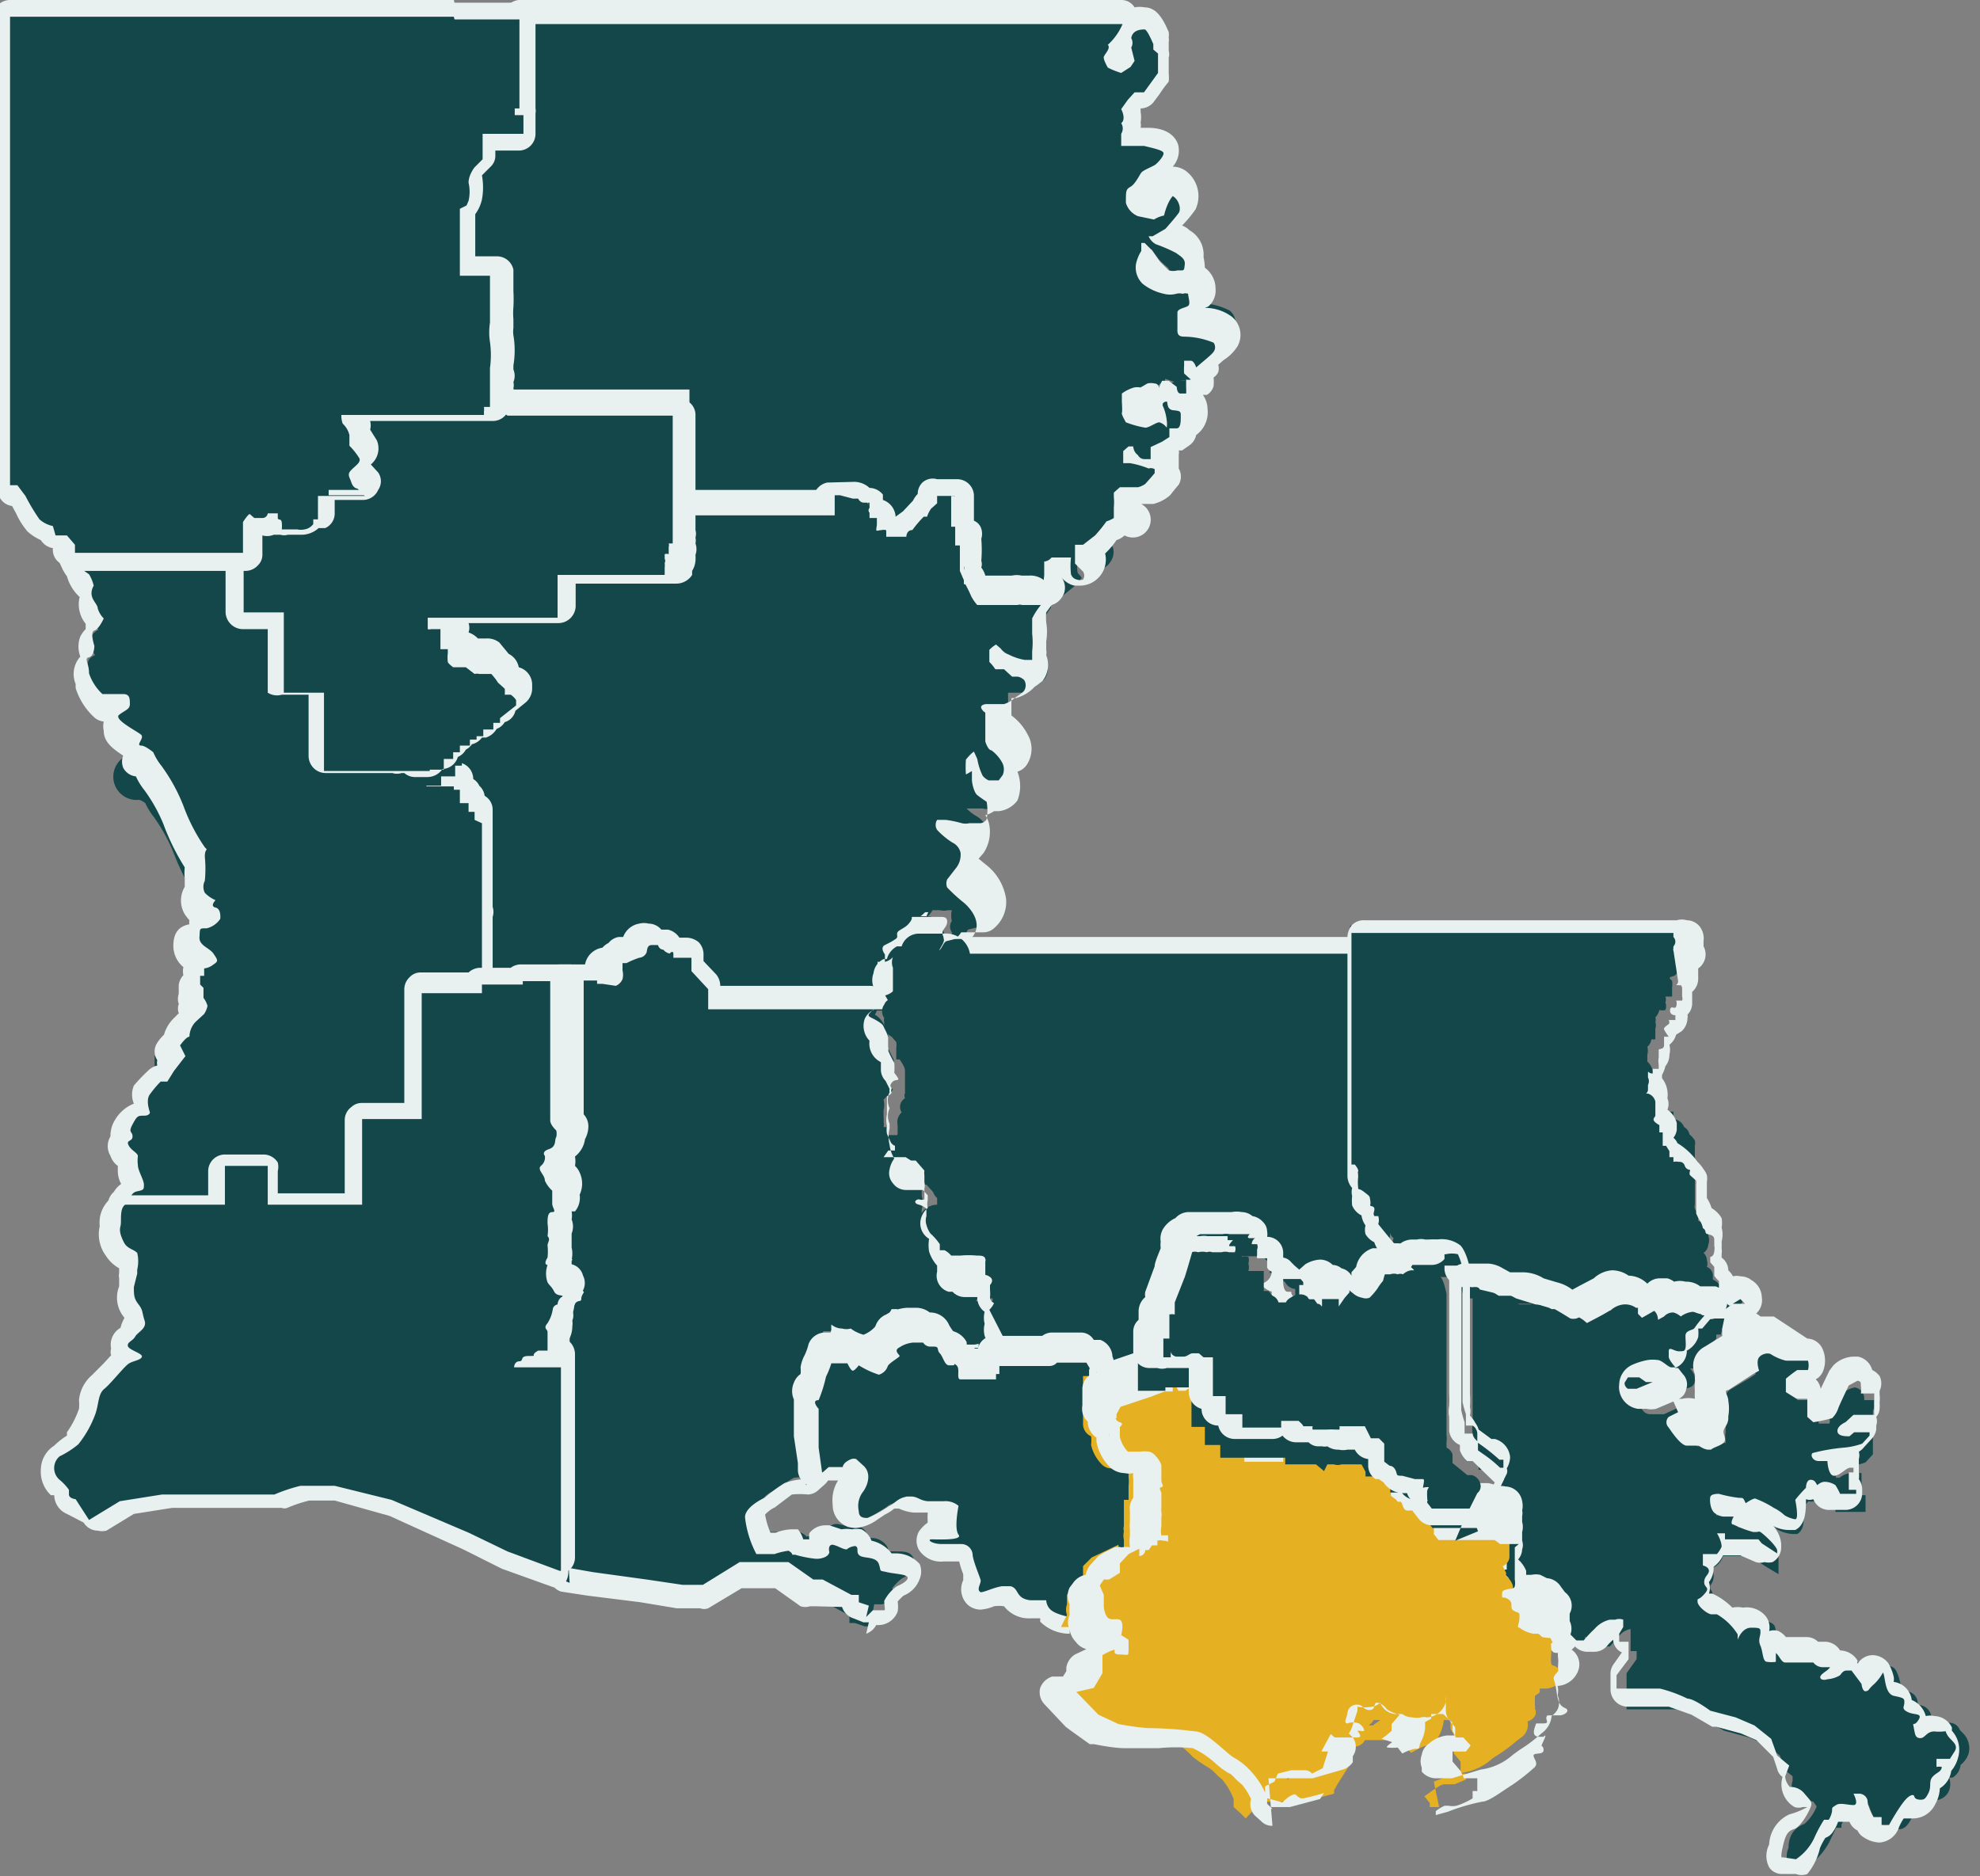
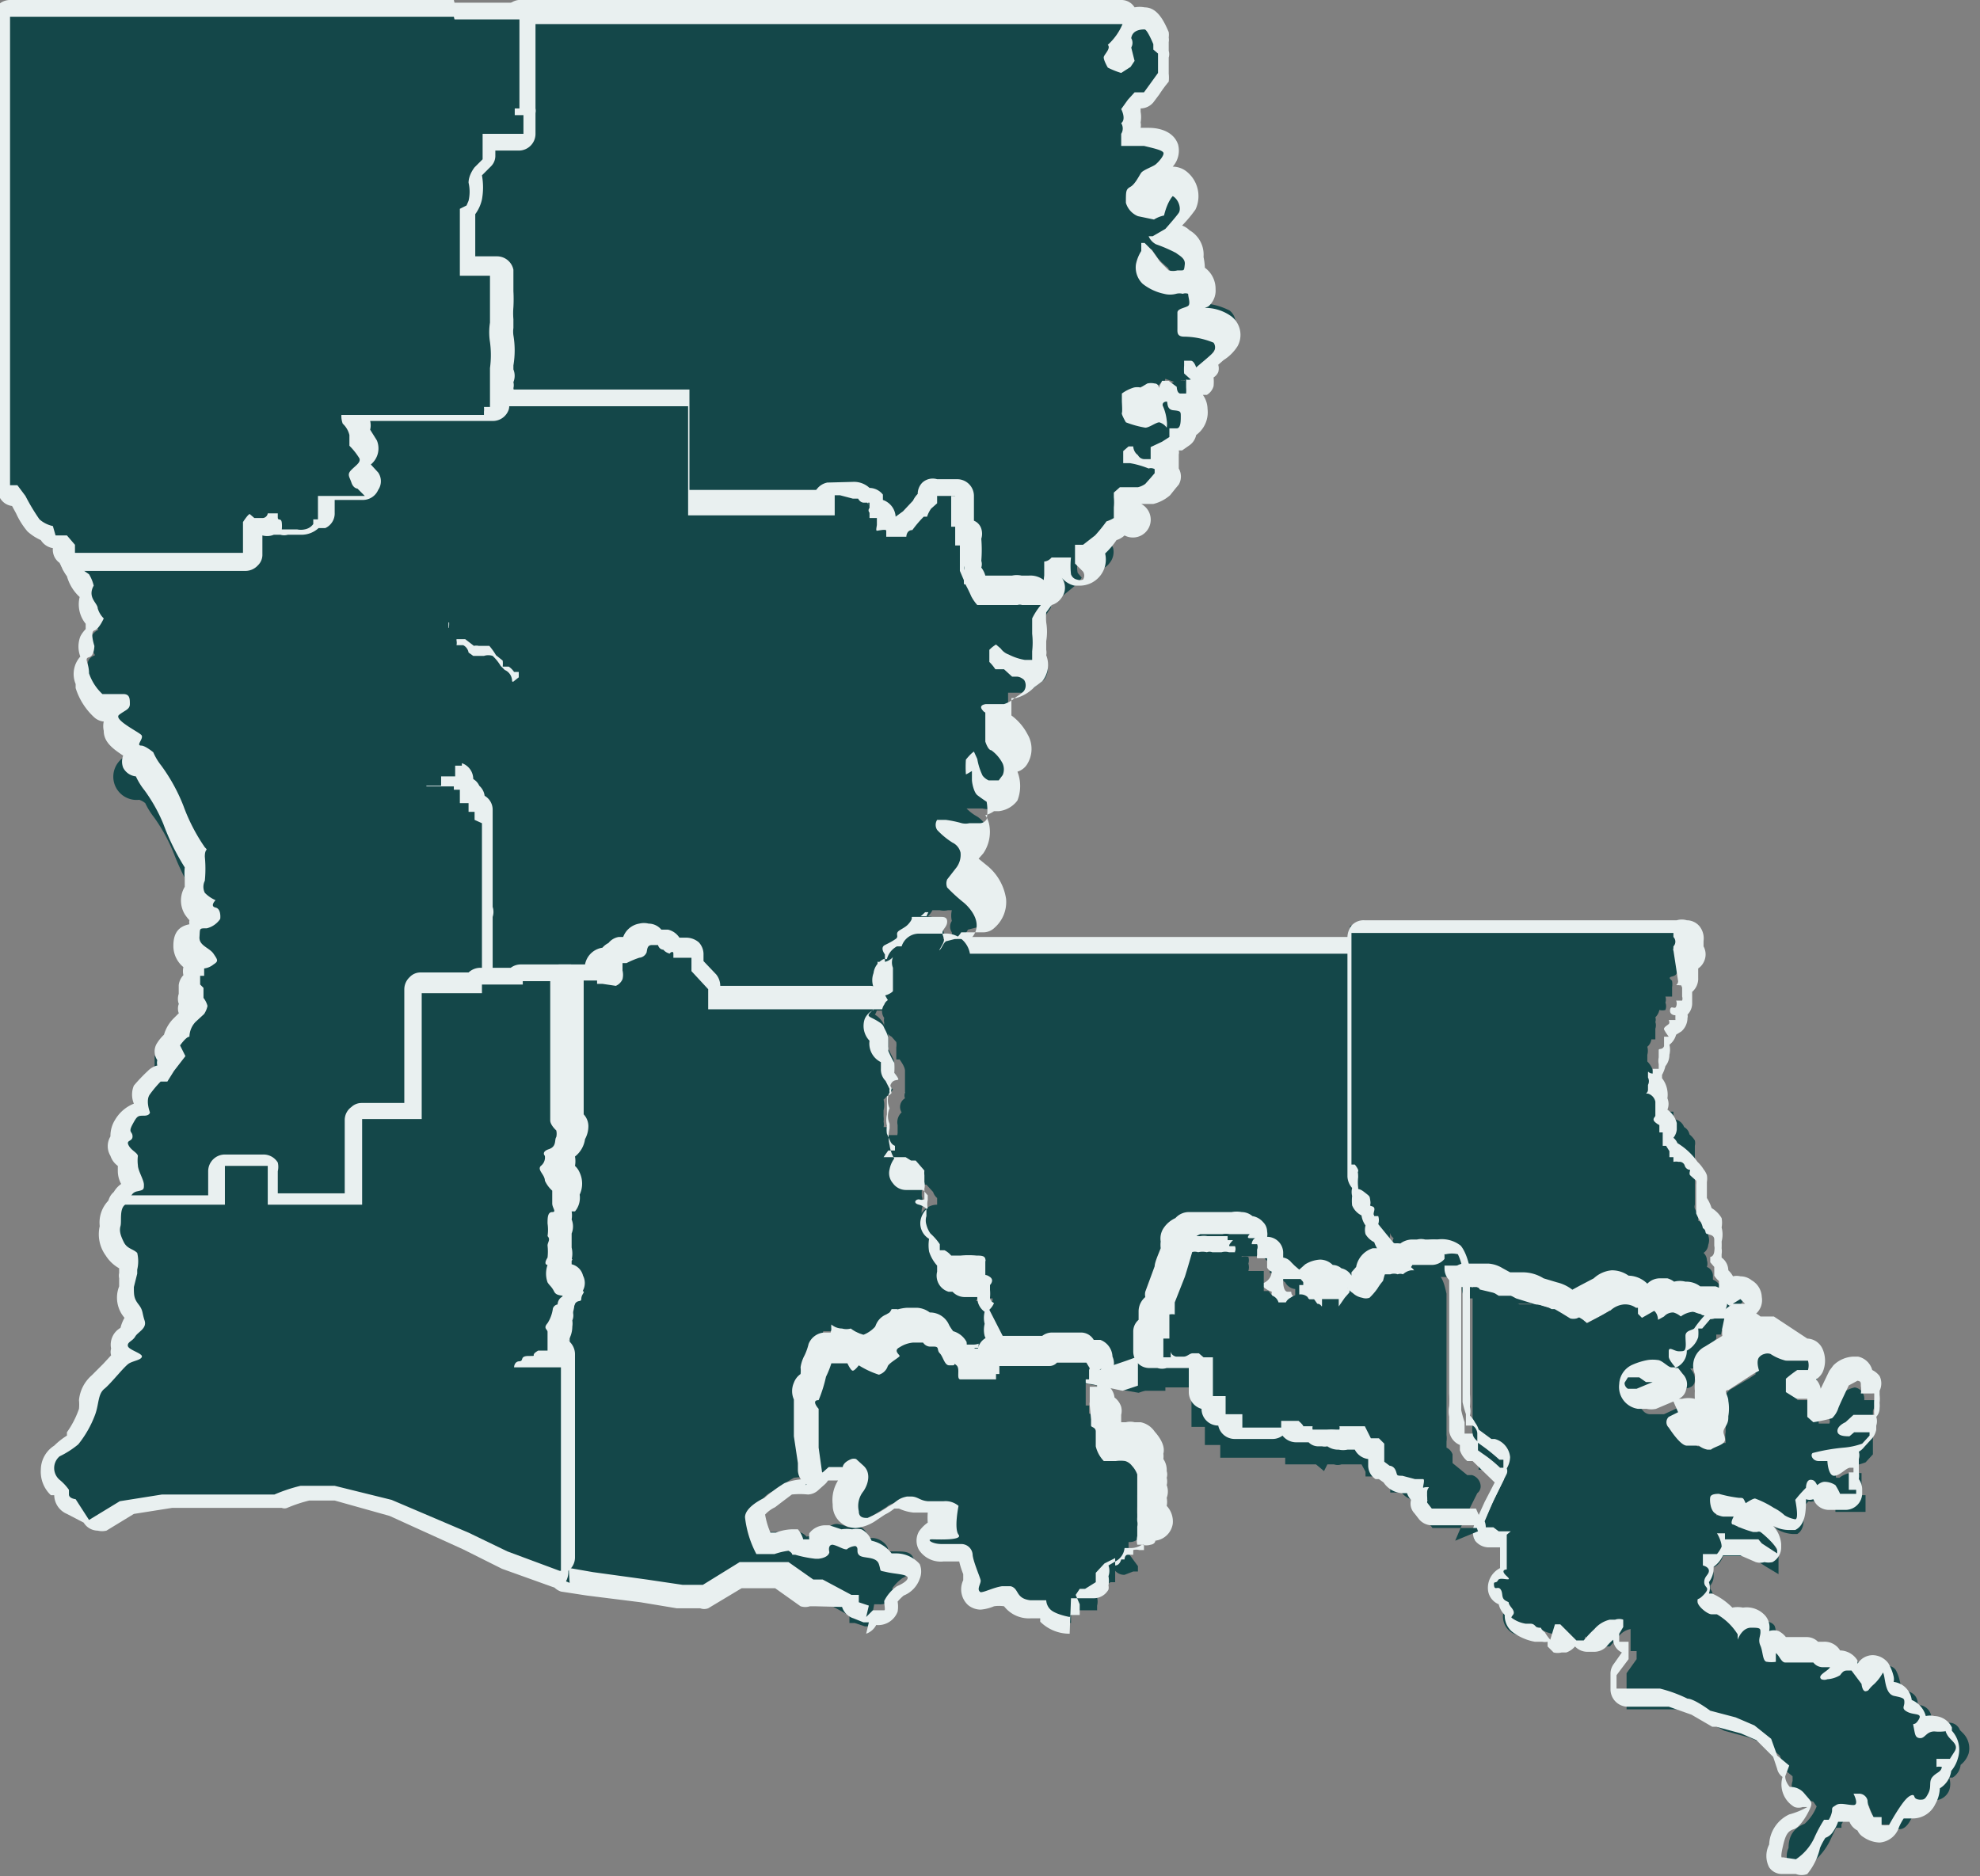
<svg xmlns="http://www.w3.org/2000/svg" id="Layer_1" data-name="Layer 1" viewBox="0 0 29.58 28.03">
  <rect x="0" y="0" width="29.58" height="28.03" fill="#808080" stroke="none" />
  <defs>
    <style>.cls-1{fill:#144749;}.cls-2{fill:#e9f0f0;}.cls-3{fill:#e5b123;}</style>
  </defs>
  <title>houma-thibodaux-grand-isle-area-small</title>
  <g id="Group_2714" data-name="Group 2714">
    <g id="Monroe-Ruston_Area" data-name="Monroe-Ruston Area">
      <path class="cls-1" d="M15.55,9.17l-.1-.1h0a.15.15,0,0,1-.1-.06h-.13l0,0h-.7l0,0a.68.68,0,0,1-.12-.17l-.06-.12,0-.09a.23.23,0,0,1,0-.21V8.21a.1.1,0,0,1,0-.07v0h-.1V7.54h0v0l-.06,0-.07,0a.19.19,0,0,0,0,.07l0,.1h-.1L13.7,8l0,0h0v.1h-.13l-.2,0,0,0-.08,0a.12.12,0,0,1-.1,0,.13.13,0,0,1,0-.08A.14.14,0,0,1,12.94,8a.17.17,0,0,1,0-.14h0a.15.15,0,0,1-.12-.05l0,0a.27.27,0,0,1-.08-.07.24.24,0,0,1,0-.09l-.1,0v.27H10V6.33H7.19l0,0,0,0L7,6.17l.09-.06v0h0V5.94h.09V5.88l0,0h0l0,0a.16.16,0,0,1,.08-.15l0-.06.1,0v0h0a2.22,2.22,0,0,0,0-.36.57.57,0,0,1,0-.22V4.83a1.94,1.94,0,0,1,0-.22V4.4c0-.05,0-.11,0-.16H6.75v-1l-.19-.12L6.77,3l.06,0s0,0,0,0a.75.75,0,0,0,0-.21.35.35,0,0,1,.12-.36L7,2.3V1.91h.6V1.85H7.56V1.49h.08V1l0-.69V.16h.13l2.46,0h2.44l1.71,0h2.57L16.86.4v0a.41.41,0,0,1,.26-.1c.06,0,.14,0,.24.29l0,0v0h0l0,0v0l0,.13V.93l0,.16v0l0,0-.13.18a.36.36,0,0,1-.09.12l0,0H17L17,1.56l-.07.09a.42.42,0,0,1,0,.19.34.34,0,0,1,0,.17V2l.23,0h.05c.17,0,.3.06.34.17s-.13.3-.17.32l-.09,0-.09.05-.08.1L17,2.87s0,0,0,0h0s0,0,0,.08a.15.15,0,0,0,.06.09L17.18,3l.13,0c0-.16.1-.3.23-.3a.21.21,0,0,1,.11,0c.09.07.21.27.13.41s-.19.23-.22.26v0h0l-.1,0,.05,0a1.24,1.24,0,0,1,.23.11h0c.07.06.19.16.17.28v0a.17.17,0,0,1-.11.15.35.35,0,0,1,.14.06.27.27,0,0,1,.11.22.19.19,0,0,1-.07.16.24.24,0,0,1-.1,0h0s0,.07,0,.1a.28.28,0,0,0,0,.08h.06a1,1,0,0,1,.43.11.23.23,0,0,1,.06.29s-.06.08-.18.18l0,0-.07.07L18,5.44a.12.12,0,0,1,0,.1.23.23,0,0,1-.07.07.08.08,0,0,0,0,0,.39.39,0,0,1,0,.12v0l0,0a.25.25,0,0,1-.15.06h0l0,0a.16.16,0,0,1-.08-.11h0l-.06,0v0a.3.3,0,0,1,0,.06l-.23-.08a.07.07,0,0,0,0,.06.06.06,0,0,0,.05,0h0s-.05,0-.05,0h0l-.07,0a.13.13,0,0,1-.12.06h-.1l-.08,0a.13.13,0,0,1,0,.06.25.25,0,0,1,0,.07s0,.06,0,.08l0,0h0l.21,0,.05,0a.3.3,0,0,1,.16,0v0a.19.19,0,0,1,0-.09.17.17,0,0,1,0-.14.23.23,0,0,1,.15-.07.17.17,0,0,1,.1,0,.15.15,0,0,1,.05.07s0,0,0,0,.21,0,.21.21,0,.27-.16.3V6.6l-.06,0-.11.06h0l-.11,0V7h0a.09.09,0,0,1,0,0l0,0,0,.06,0,.06-.06.07-.08.09a.32.32,0,0,1-.19.09h-.22l-.05,0s0,.11,0,.14.05.2,0,.25l-.11.06a1.56,1.56,0,0,1-.18.2l-.08.07,0,0h0a.3.3,0,0,1,.07.1.26.26,0,0,1-.06.23.23.23,0,0,1-.18.09h-.06a.26.26,0,0,1-.17-.15.5.5,0,0,1,0-.16l-.06,0h0s0,.05,0,.08l0,.11a.43.43,0,0,0,0,.17v0l0,0,.06.07-.05.08,0,0,0,0,0,0,0,0ZM17.2,3.72a.47.47,0,0,0,0,.09.3.3,0,0,0,0,.18.74.74,0,0,0,.25.12.13.13,0,0,0,.09,0l0,0h0A.32.32,0,0,1,17.45,4a1.06,1.06,0,0,1-.15-.14h0ZM16.61.9h0l.09,0a.35.35,0,0,0,.09-.06h0l0-.14V.68l0,0h0l0,0v0h0a.61.61,0,0,1-.12.16.39.39,0,0,1-.07.17Z" />
      <path class="cls-2" d="M15.54,9a.26.26,0,0,1,.12-.07l0,0a.17.17,0,0,0-.06,0s0-.07,0-.12a.71.71,0,0,1,0-.21l0-.21s.06,0,.11-.06l.12,0H16a1.14,1.14,0,0,0,0,.25.12.12,0,0,0,.09.08h0a.14.14,0,0,0,.09,0,.11.11,0,0,0,0-.12s-.12-.12-.12-.12V8.14l.12,0L16.36,8a2.25,2.25,0,0,0,.17-.21.48.48,0,0,0,.11-.05s0,0,0-.1,0,0,0-.06a.77.77,0,0,0,0-.15s0-.07,0-.07l.09-.08H17a.31.31,0,0,0,.11-.05l.08-.09.06-.07,0-.06A.11.11,0,0,0,17.16,7a1.36,1.36,0,0,0-.28-.08c-.09,0-.1,0-.1,0V6.74l.08-.07h0l.07,0s0,.08.07.13a.11.11,0,0,0,.09.06h.1V6.68l.17-.08.11-.07V6.4l.11,0c.06,0,.06-.11.06-.18s0-.08-.11-.09S17.45,6,17.43,6h0s-.07,0-.06.06a.71.71,0,0,1,.06.22.33.33,0,0,1,0,.11.21.21,0,0,0-.11-.08h0c-.05,0-.15.08-.21.08h0a1.48,1.48,0,0,1-.29-.08s-.07-.12-.06-.14,0-.15,0-.18,0-.11,0-.11a.59.59,0,0,1,.18-.09.24.24,0,0,1,.1,0h0s0,0,0,0l.1-.06a.24.24,0,0,1,.11,0h0a.06.06,0,0,1,.06.07l0,0,.05-.11h.1l.12.09s0,.09.05.1h0l.09,0a.55.55,0,0,0,0-.09l0-.12a.13.13,0,0,0,.07,0s-.1-.09-.1-.09a.84.84,0,0,1,0-.12c0-.06,0-.07,0-.07h.1c.05,0,.08.1.08.1l.07-.06s.17-.14.19-.17a.12.12,0,0,0,0-.14,1.19,1.19,0,0,0-.44-.09c-.11,0-.1-.07-.1-.12s0-.18,0-.24.12-.07.16-.1,0-.13,0-.18a.11.11,0,0,0-.08,0,.19.19,0,0,0-.1,0,.35.35,0,0,1-.18,0,.77.77,0,0,1-.32-.15.34.34,0,0,1-.1-.29.59.59,0,0,1,.08-.2l0-.12h.05l.11.11.12.17.13.13a.25.25,0,0,0,.13,0h.05c.05,0,.05,0,.06-.09s-.08-.13-.13-.17a2.23,2.23,0,0,0-.3-.13.24.24,0,0,1-.11-.12l.06,0,.19-.11s.16-.18.2-.24,0-.2-.09-.25h0s-.08.08-.13.29h0a.45.45,0,0,0-.15.06L17,3.23a.31.31,0,0,1-.18-.2c0-.18,0-.2.07-.24s.13-.17.16-.21.17-.09.21-.12.14-.14.12-.18-.17-.07-.29-.1l-.34,0V2a.15.15,0,0,0,0-.16c.08-.06,0-.21,0-.21l.1-.14.1-.11h.14l.08-.11.13-.18,0-.17,0-.12L17.23.74V.66s-.09-.22-.13-.22-.18,0-.2.13a.14.14,0,0,1,0,.14l.05.2L16.89,1l-.14.09h0a1.19,1.19,0,0,1-.2-.08s-.07-.12-.06-.16.11-.13.06-.18a.88.88,0,0,0,.22-.31H14.36c-.44,0-1.71,0-1.71,0H7.75V1.62H7.68v.1h.07V2h-.6v.32L7,2.47a.23.23,0,0,0-.09.23A.59.59,0,0,1,7,3s0,.11,0,.12l-.1.05,0,0v1h.57s0,.17,0,.28,0,.33,0,.42a.93.93,0,0,0,0,.29,1.46,1.46,0,0,1,0,.39v.09l0,.06h0v0l0,0s-.09,0-.08,0,0,0,0,0a.31.31,0,0,1,0,.07h0v0h0s0,0,0,0h0l0,0,0,0,0,0h0v0l0,.05h0l0,0h2.91v1.5h2.34V7.41h.08l.08,0s0,0,.08.06l.09,0h0s0,0,0,.08a.05.05,0,0,0,0,.07h0a0,0,0,0,0,0,0v0s0,.08,0,.08H13l.06,0s0,.07,0,.1,0,.06,0,.09.11,0,.14,0,0,.09,0,.09h0l.07,0,.23,0s0-.1.09-.1a1.77,1.77,0,0,1,.17-.2h.05a.43.43,0,0,1,.06-.12L14,7.52l0-.11h.3V8h.13s-.09.11,0,.14a1.57,1.57,0,0,1,0,.29s-.06.06,0,.11a2.25,2.25,0,0,1,.11.22.65.65,0,0,0,.09.13l.6,0a.1.1,0,0,1,.07,0l0,0h.07c.06,0,.09,0,.1,0s.07,0,.07,0l0,0m0,.25a.25.25,0,0,1-.16-.06l-.08,0h0l-.1,0h0l-.6,0a.25.25,0,0,1-.18-.08,1.51,1.51,0,0,1-.14-.21.51.51,0,0,0-.05-.12l0-.09a.36.36,0,0,1,0-.29V8.26l0,0A.25.25,0,0,1,14,8V7.9a.35.35,0,0,1-.12.07l-.08.09-.07.07a.25.25,0,0,1-.21.14h-.2l-.13,0a.23.23,0,0,1-.2-.1.1.1,0,0,1,0-.05.26.26,0,0,1-.11-.1.34.34,0,0,1,0-.12.18.18,0,0,1-.07,0l0-.05h0a.25.25,0,0,1-.21.11H10.13A.25.25,0,0,1,10,7.88a.22.22,0,0,1-.07-.17V6.46H7.23a.27.27,0,0,1-.15,0l0,0A.22.22,0,0,1,7,6.17v0a.17.17,0,0,1,0-.07H7A.26.26,0,0,1,7,5.88h0v0a.06.06,0,0,1,0,0,.28.28,0,0,1,.11-.25l0-.07v0a1.21,1.21,0,0,0,0-.31.87.87,0,0,1,0-.26s0-.05,0-.07a1.74,1.74,0,0,1,0-.23c0-.07,0-.15,0-.2v0H6.87a.25.25,0,0,1-.25-.25V3.29a.34.34,0,0,1,0-.17.27.27,0,0,1,.15-.21h0s0-.08,0-.14a.46.46,0,0,1,.16-.48l0,0V2a.25.25,0,0,1,.25-.25h.29s0,0,0-.06v-.1a.23.23,0,0,1,.08-.18V.29A.26.26,0,0,1,7.57.11.24.24,0,0,1,7.75,0h4.91s1.27,0,1.7,0h2.39a.23.23,0,0,1,.2.11h0a.4.4,0,0,1,.15,0c.18,0,.28.18.36.37a.31.31,0,0,1,0,.08.21.21,0,0,1,0,.07l0,.13a.17.17,0,0,1,0,.1V1.1a.56.56,0,0,1,0,.12,1.86,1.86,0,0,0-.14.19l-.09.12a.25.25,0,0,1-.19.09h0l0,.05a.45.45,0,0,1,0,.16.19.19,0,0,1,0,.08l.12,0h0c.19,0,.38.07.44.25a.36.36,0,0,1-.08.33h0a.34.34,0,0,1,.19.06.47.47,0,0,1,.15.58,2,2,0,0,1-.2.24.3.3,0,0,1,.11.07h0a.42.42,0,0,1,.21.4h0A.92.92,0,0,1,18,4h0a.39.39,0,0,1,.16.32.31.31,0,0,1-.11.26L18,4.6a.67.67,0,0,1,.4.13.35.35,0,0,1,.09.44.66.66,0,0,1-.21.21l0,0-.08.07h0a.2.2,0,0,1,0,.11.19.19,0,0,1-.07.08.63.63,0,0,1,0,.13.22.22,0,0,1-.1.13l-.06,0a.37.37,0,0,1,.07.21.42.42,0,0,1-.17.39.25.25,0,0,1-.11.16l-.1.07h0l-.05,0v0a.13.13,0,0,1,0,.06s0,0,0,.06V7a.24.24,0,0,1,0,.24l-.05.06h0l-.08.1a.6.6,0,0,1-.25.13h-.18v0A.26.26,0,0,1,16.8,8a.31.31,0,0,1-.12.07,1.21,1.21,0,0,1-.17.2h0l0,0a.39.39,0,0,1-.36.48l-.1,0a.35.35,0,0,1-.19-.12v0l0,0a.25.25,0,0,1,0,.3l0,0a.27.27,0,0,1-.15.11.26.26,0,0,1-.16.07Z" />
    </g>
    <g id="Alexandria_Area" data-name="Alexandria Area">
      <path class="cls-1" d="M10.45,15.11v-.37l-.23-.24,0,0v-.1H9.83l.07-.1,0,0h0l0,0h0a.18.18,0,0,1-.13-.06h0v0a.24.24,0,0,1-.2.17h0l-.13.07h0a.32.32,0,0,1,0,.2.31.31,0,0,1-.17.17h0s0,0-.07.05H8.83l0,0H7.89l0,.05H7.08V14H7V12.38H7l-.08,0v-.09H6.85v-.08h-.1V12H6.66v0H6.47v0H6.24v-.06H6.17l0-.11v-.08l0-.14h.22v-.12h.21v-.16h.14v-.09h.1V11h.14v-.08H7v-.07h.11v-.09h.08v0h.07v-.06h0v0h.09l0,0,.14-.11s0,0,0,0l-.09,0-.12-.05,0-.11-.08-.07h0l-.06-.09H7.13l0,0s0,0,0,0H7l0,0-.11-.08h0l-.11,0s-.16-.1-.16-.2a.66.66,0,0,1,0-.11h0l-.08,0V9.53h0a.24.24,0,0,1-.12,0,.3.3,0,0,1-.07-.17.14.14,0,0,1,.06-.11,0,0,0,0,0,0,0h0l0-.17H8.22V8.46H9.69l0-.07h.2v-.1l0,0a.17.17,0,0,1,0-.17L10,8h0a.13.13,0,0,1,0-.06A.13.13,0,0,1,10,7.86V7.58h2.34V7.3h.2a.23.23,0,0,1,.17,0l0,0h.07a.14.14,0,0,1,.11.06l0,.08a.14.14,0,0,1,.08.1l.05,0h0a.19.19,0,0,1,.1.18s0,0,0,0a.16.16,0,0,1,.08.06h.12a.29.29,0,0,1,.12-.1,1.47,1.47,0,0,1,.16-.17l0,0h0s0-.07.06-.09l0,0V7.29h.55v.58h.28l-.15.18,0,.07c0,.1,0,.29,0,.31v.05l0,0h0l0,.05.06.14,0,.06h.5a.35.35,0,0,1,.11,0h.11a.27.27,0,0,1,.18.07h0l0,0,0,0L15.7,9l0,.08v0h0c-.07.1-.09.13-.09.15a1.23,1.23,0,0,0,0,.19.2.2,0,0,0,0,.07.86.86,0,0,1,0,.23l0,.13v0l0,0h0l0,0a.27.27,0,0,1,0,.29.35.35,0,0,1-.1.08l0,0a.5.5,0,0,1-.23.13l-.05,0h-.17v0c0,.05,0,.29,0,.38l0,.06a.79.79,0,0,1,.22.25.29.29,0,0,1,0,.3l0,.06,0,.07h-.28c.06,0,.14.06.15.16,0,.27,0,.31,0,.34a.22.22,0,0,1-.19.11l-.11,0a.38.38,0,0,1-.17,0h0l-.12,0-.12,0h0a.67.67,0,0,0,.14.11.36.36,0,0,1,.18.24.4.4,0,0,1-.08.31l-.13.17h0l.2.18a.68.68,0,0,1,.26.42.46.46,0,0,1-.14.33l0,0h0l-.21,0-.2.05,0,0a.26.26,0,0,1-.1.11l-.07,0h-.07l0-.07a.15.15,0,0,1,0-.17l0,0h0a.34.34,0,0,1,0-.16l0,0h-.06a.27.27,0,0,1-.12,0h-.11a.29.29,0,0,1-.15.14l-.05,0a.14.14,0,0,1,0,.1.26.26,0,0,1-.13.1h0v.2l0,.47V15h-.05l.1.1H10.45Z" />
      <path class="cls-2" d="M12.55,7.4h-.08V7.7H10.13v.21l-.06,0s0,0,0,0a.08.08,0,0,1,0,.05s0,.11,0,.11a.09.09,0,0,0-.06,0s0,.07,0,.07,0,0,0,.06a.3.3,0,0,1,0,.07s0,.09,0,.11l0,.06H9.85l0,0s0,0,0,0H8.35v.59h-2l.06,0s0,0,0,.07,0,.08,0,.1a.08.08,0,0,0,.05,0h.14v.08l.11,0,0,0,0,.06a.51.51,0,0,0,0,.13s0,.07.08.08l.08,0h.08s.13.1.13.1h0a.15.15,0,0,1,.07,0h.16a.94.94,0,0,1,.1.14l.1.08s.05,0,0,0a.41.41,0,0,1,0,.09l.09,0a.28.28,0,0,1,.08.08h.07v.08l-.24.19v.07h-.1v0h0v.06H7.34v0H7.26V11h-.1v.06h-.1v.09H6.91v.1h-.1v.1H6.67v.16H6.46v.12h-.2l0,.07h.09v.06H6.6v0h.18v.05h.09V12H7v.09h.07v.12l.11.05v1.6h0v.81h.58l0-.05H8.5a.31.31,0,0,0,.13,0h0l.24,0,0,.05H9l.08,0a.19.19,0,0,0,.1-.1.27.27,0,0,0,0-.13c0-.07,0-.11,0-.11h0s0,0,.06,0h0a1.34,1.34,0,0,1,.19-.08s.09,0,.1-.08,0-.09.09-.11l.09,0h0s0,.07.08.07h0l0,0s.12,0,.1.06,0,0,0,0,0,.06,0,.06h.27v.2l.25.27V15l2.05,0H13s-.07-.07,0-.08h.11v-.62s-.08-.09,0-.14.13,0,.16-.09,0-.08.06-.13.14-.07.16-.13,0-.07.05-.07h.17l.09,0h.1c.07,0,.14,0,.14.07s0,.1-.07.17,0,.11,0,.17-.06.09-.05.09h0s.07-.13.12-.14l.23-.06.22,0h0c.26-.25-.06-.53-.1-.56a2.5,2.5,0,0,1-.24-.22.16.16,0,0,1,0-.12l.14-.18a.32.32,0,0,0,.06-.22.22.22,0,0,0-.12-.15,1.16,1.16,0,0,1-.23-.19.14.14,0,0,1,0-.15s0,0,0,0l.13,0a1.69,1.69,0,0,1,.24.05h0a.25.25,0,0,0,.11,0l.16,0a.12.12,0,0,0,.1-.06.76.76,0,0,0,0-.26s-.09-.06-.14-.1-.08-.18-.08-.23,0-.11,0-.13h0s-.08.05-.09.05h0a1.55,1.55,0,0,1,0-.22s.07-.09.12-.12h0s0,0,.05.11a.92.92,0,0,0,.08.25.24.24,0,0,0,.09.07.06.06,0,0,1,0,0h.15l.06-.08a.22.22,0,0,0,0-.17.56.56,0,0,0-.17-.2c-.05,0-.09-.13-.09-.13s0-.36,0-.41,0,0-.05-.07.06-.08.06-.08H15l0,0a.45.45,0,0,0,.17-.1s.1-.06.13-.1a.15.15,0,0,0,0-.16s-.05-.05-.11-.05h-.07C15,10,15,10,15,10s-.1,0-.13,0a.65.65,0,0,0-.09-.11V9.71a.49.49,0,0,1,.1-.08h0s0,0,.07.06a.25.25,0,0,0,.12.09.83.83,0,0,0,.24.08l.11,0,0-.13a1.18,1.18,0,0,0,0-.26c0-.06,0-.19,0-.23a1,1,0,0,1,.13-.2h0l0,0s-.06,0-.07,0,0,0-.1,0h-.11a.11.11,0,0,0-.07,0l-.6,0a.65.65,0,0,1-.09-.13,2.25,2.25,0,0,0-.11-.22s0-.11,0-.11a1.57,1.57,0,0,0,0-.29c-.1,0,0-.14,0-.14h-.13V7.41H14l0,.11-.09.08a.43.43,0,0,0-.06.12h-.05a1.77,1.77,0,0,0-.17.2c-.09,0-.09.1-.09.1l-.23,0-.07,0h0s0-.06,0-.09-.12,0-.14,0,0-.07,0-.09,0-.09,0-.1l-.06,0h-.05s0,0,0-.08v0a0,0,0,0,1,0,0h0a.05.05,0,0,1,0-.07s0-.08,0-.08h0l-.09,0s-.05,0-.08-.06l-.08,0m0-.25a.34.34,0,0,1,.25.09h0a.26.26,0,0,1,.2.1l0,.08,0,0,0,0h0a.28.28,0,0,1,.19.25h0l.11-.08.15-.16,0,0a.36.36,0,0,1,.07-.1h0a.24.24,0,0,1,.07-.17A.23.23,0,0,1,14,7.16h.3a.25.25,0,0,1,.25.25v.37a.19.19,0,0,1,.11.12.25.25,0,0,1,0,.15.43.43,0,0,1,0,0,2,2,0,0,1,0,.33.16.16,0,0,1,0,.1.34.34,0,0,1,.06.12h.4a.32.32,0,0,1,.14,0h.11a.33.33,0,0,1,.24.08.21.21,0,0,1,.1.06l0,0a.26.26,0,0,1,0,.3l0,0-.08.11a.89.89,0,0,0,0,.15.43.43,0,0,1,0,0,.85.85,0,0,1,0,.28l0,.13a.2.2,0,0,1,0,.08.39.39,0,0,1-.06.39l-.12.09h0a.61.61,0,0,1-.27.16l0,0-.07,0h0v.26a.81.81,0,0,1,.24.28.43.43,0,0,1,0,.44l0,0a.26.26,0,0,1-.15.12v0a.59.59,0,0,1,0,.43.4.4,0,0,1-.28.16h-.07a.4.4,0,0,1-.13.06.39.39,0,0,1,.06.15.57.57,0,0,1-.09.42l-.07.08.11.09a.79.79,0,0,1,.3.51.51.51,0,0,1-.17.43.24.24,0,0,1-.16.07l-.2,0-.14,0a.36.36,0,0,1-.14.13.31.31,0,0,1-.13,0,.26.26,0,0,1-.22-.13.29.29,0,0,1,0-.3v0h-.05a.67.67,0,0,1-.14.11.2.2,0,0,1-.05.09.24.24,0,0,1-.1.1h0v.6a.25.25,0,0,1-.16.25.27.27,0,0,1-.21.1h-.33l-2.05,0h0a.25.25,0,0,1-.25-.25v-.2l-.19-.2a.24.24,0,0,1-.06-.11h0a.26.26,0,0,1-.2-.14l0,0h0a.36.36,0,0,1-.23.14h0l-.08.05a.55.55,0,0,1,0,.17.47.47,0,0,1-.23.23l-.1.06a.56.56,0,0,1-.16,0,.33.33,0,0,1-.14,0H8.63l-.17,0H7.94a.3.3,0,0,1-.16.05H7.2A.25.25,0,0,1,7,14.71v-.66a.28.28,0,0,1,0-.15V12.46a.21.21,0,0,1-.11-.16,0,0,0,0,1,0,0A.27.27,0,0,1,6.62,12h0a.23.23,0,0,1-.14,0H6.37a.26.26,0,0,1-.19-.08A.23.23,0,0,1,6,11.73v-.08a.25.25,0,0,1,.06-.2.21.21,0,0,1,.17-.08.25.25,0,0,1,.19-.12.24.24,0,0,1,.17-.15A.3.3,0,0,1,6.69,11a.3.3,0,0,1,.18-.13A.18.18,0,0,1,7,10.82a.2.2,0,0,1,.07-.06.28.28,0,0,1,.15-.11h0l0,0a.27.27,0,0,1,.12-.09l0,0h0a.23.23,0,0,1-.09-.19l0,0,0,0,0,0h0l-.12,0H7l-.1,0-.09-.06h0l-.13,0a.35.35,0,0,1-.24-.31v0l0,0h0a.41.41,0,0,1-.18-.1.31.31,0,0,1-.11-.25.28.28,0,0,1,0-.18.25.25,0,0,1,.25-.19H8.1V8.59a.25.25,0,0,1,.25-.25H9.68a.09.09,0,0,1,.06,0,.07.07,0,0,1,0-.05.3.3,0,0,1,0-.23l0,0V8a.36.36,0,0,1,.07-.17V7.71a.25.25,0,0,1,.25-.25h2.09v0a.26.26,0,0,1,.21-.25Z" />
    </g>
    <g id="Toledo_Bend-Lake_Country_Area" data-name="Toledo Bend-Lake Country Area">
      <path class="cls-1" d="M5.54,18.12H3.83V17.5H3.49v.61H1.54l.24-.22h0a.13.13,0,0,0,0-.06A.26.26,0,0,1,2,17.7a.19.19,0,0,0,0-.07.82.82,0,0,1-.06-.19c0-.06,0-.09,0-.12h0a.34.34,0,0,1-.12-.14A.17.17,0,0,1,1.86,17a.2.2,0,0,1,0-.21h0c.06-.08.1-.15.2-.17a.33.33,0,0,1,0-.27,2.45,2.45,0,0,1,.16-.2l0,0h.09l0-.08v-.05l0,0,0,0,0-.11,0-.07,0-.06.13-.13a.44.44,0,0,1,.11-.23l.12-.11a.08.08,0,0,0,0,0l0,0,0,0v-.13h0l0,0v-.28l.06,0h0v-.11H3v0l-.06,0a.31.31,0,0,1-.16-.27v0c0-.16.05-.21.21-.22H3l.08,0,0,0a.13.13,0,0,1-.06-.1v-.07l-.09-.09a.32.32,0,0,1,0-.3.65.65,0,0,0,0-.17.86.86,0,0,1,0-.16.06.06,0,0,0,0,0,3.62,3.62,0,0,1-.33-.65,2.56,2.56,0,0,0-.3-.55,1.1,1.1,0,0,1-.13-.21.28.28,0,0,0-.09-.05A.14.14,0,0,1,2,11.26a.15.15,0,0,1,0-.17l0,0c-.18-.12-.28-.19-.29-.3a.15.15,0,0,1,.07-.13l.08-.06h0v0h0l-.3-.05h0l0,0a.88.88,0,0,1-.24-.37l0-.07c0-.1-.07-.26.1-.32v0a.41.41,0,0,1-.05-.29.22.22,0,0,1,.1-.09s0,0,0,0a.39.39,0,0,1-.06-.15l0,0a.33.33,0,0,1-.05-.34c0-.06,0-.06,0-.07l-.05,0a.63.63,0,0,1-.12-.11A.44.44,0,0,1,1,8.35L.74,8.14h3V9h.59v1.2h.6V11.4H6.11v0h.15l0,0,0,0,0,0h.11v.07h.23v0h.19v0H7v.21h.11V12h.06v.17h0l.08,0v1.56h0V15H7.2l-.44,0-.34,0v1.87H6l-.22,0h-.2v1.31Z" />
      <path class="cls-2" d="M5.41,18V16.65l.19,0h.12l.24,0H6.3V14.78l.47,0,.43,0V13.9h0V12.3l-.11-.05v-.12H7V12H6.87v-.2H6.78v-.05H6.6v0H6.37v-.06H6.28l0-.07h0l0,0H6v0H4.81V10.36h-.6V9.16h-.6V8.27H1.11l0,0a.71.71,0,0,0,.05.18,1.55,1.55,0,0,0,.17.13.6.6,0,0,1,.07.17c-.1.18.06.26.06.34a.35.35,0,0,0,.09.15s-.07.16-.14.18,0,.23,0,.23,0,.15-.08.17,0,.08,0,.24a.75.75,0,0,0,.2.31l.31,0c.1,0,.1.07.1.15s-.07.09-.16.16.28.25.33.3-.09.16,0,.16h0c.06,0,.18.1.18.1a.86.86,0,0,0,.12.2,2.65,2.65,0,0,1,.33.6,2.74,2.74,0,0,0,.32.62c.06.06,0,0,0,.14a1.84,1.84,0,0,1,0,.36.2.2,0,0,0,0,.18.5.5,0,0,0,.16.11s-.09.09,0,.11.07.17.07.17a.34.34,0,0,1-.2.14c-.12,0-.1,0-.11.13s.15.16.21.25.08.11,0,.16a.27.27,0,0,1-.14.06v.11l-.06,0v.13l.05.05,0,.15a.33.33,0,0,1,.06.12.35.35,0,0,1-.05.12l-.13.12a.33.33,0,0,0-.09.22c-.05,0-.14.13-.14.13l.08.16L2.6,16V16l-.1.16H2.4a1.64,1.64,0,0,0-.16.19c-.07.09,0,.27,0,.27s0,.05-.09.05-.1,0-.17.13,0,.1,0,.18-.1.05-.06.13.13.11.14.16a.57.57,0,0,0,0,.14c0,.08.09.22.09.29s0,.08-.1.1-.08.1-.18.16H3.36v-.61h.57l0,0V18H5.41m0,.25H4A.25.25,0,0,1,3.71,18v-.37h-.1V18a.25.25,0,0,1-.25.25H1.87a.25.25,0,0,1-.17-.44l0,0h0a.38.38,0,0,1,.11-.12.41.41,0,0,1-.05-.19v-.08a.3.3,0,0,1-.11-.15.28.28,0,0,1,0-.29.45.45,0,0,1,.07-.25h0A.57.57,0,0,1,2,16.49.35.35,0,0,1,2,16.22,2.53,2.53,0,0,1,2.21,16a.29.29,0,0,1,.14-.08.16.16,0,0,1,0-.08l0,0a.23.23,0,0,1,0-.26.63.63,0,0,1,.1-.12.56.56,0,0,1,.15-.25l.07-.07a.22.22,0,0,1,0-.14v0a.24.24,0,0,1,0-.15v-.13a.26.26,0,0,1,.07-.15.26.26,0,0,1,0-.12.41.41,0,0,1-.15-.32v0c0-.19.08-.29.24-.32a.13.13,0,0,1,0-.06v0a.76.76,0,0,1-.07-.09.4.4,0,0,1,0-.41s0-.09,0-.12a.88.88,0,0,1,0-.17,3.48,3.48,0,0,1-.32-.65,2.4,2.4,0,0,0-.28-.5,1,1,0,0,1-.13-.21h0a.24.24,0,0,1-.19-.13.25.25,0,0,1,0-.18c-.15-.1-.29-.2-.29-.37a.32.32,0,0,1,0-.14H1.54a.25.25,0,0,1-.13-.06,1,1,0,0,1-.28-.44v-.06a.39.39,0,0,1,.07-.41.42.42,0,0,1,0-.3.44.44,0,0,1,.08-.11s0-.05,0-.08h0a.46.46,0,0,1-.09-.4h0A.66.66,0,0,1,1,8.61.56.56,0,0,1,.9,8.4a.24.24,0,0,1,0-.22A.25.25,0,0,1,1.11,8H3.63a.24.24,0,0,1,.25.25V8.9h.35a.25.25,0,0,1,.25.25v.95h.36a.24.24,0,0,1,.24.25v.92H6a.28.28,0,0,1,.13,0h.09a.24.24,0,0,1,.17.07l0,0,0,0,.08,0H6.6a.28.28,0,0,1,.13,0h0a.21.21,0,0,1,.16.06.25.25,0,0,1,.18.24.22.22,0,0,1,.09.1.24.24,0,0,1,.08.15.24.24,0,0,1,.12.21v1.45a.24.24,0,0,1,0,.15v.94a.26.26,0,0,1-.07.18.29.29,0,0,1-.18.07h0l-.43,0H6.55v1.61a.25.25,0,0,1-.25.25H5.66V18A.25.25,0,0,1,5.41,18.25Z" />
    </g>
    <g id="Lafayette_Area" data-name="Lafayette Area">
      <path class="cls-1" d="M13,24.3l-.08,0-.15-.05-.08,0v-.11l0,0h0l-.4-.22h-.14l0,0-.38-.26,0,0h0l-.27,0H11l-.52.32h-.39l-.54-.08-.8-.11-.4-.07h0l-.08,0v-3H7.55v-.12a.22.22,0,0,1,.19-.22h0A.21.21,0,0,1,8,20.11.32.32,0,0,1,8.1,20h.13s0,0,0-.05a.4.4,0,0,1,0-.11.19.19,0,0,1,0-.21.58.58,0,0,0,.06-.15v0a.28.28,0,0,1,.07-.11s0,0,0-.06l0-.06a.14.14,0,0,1-.06-.07.5.5,0,0,1,0-.3.19.19,0,0,1,0-.16.31.31,0,0,0,0-.08s0,0,0,0a.18.18,0,0,1,0-.17.65.65,0,0,0-.05-.15.28.28,0,0,1,0-.24A.21.21,0,0,1,8.33,18s0,0,0-.05a.43.43,0,0,0,0-.05.11.11,0,0,0,0-.05l0,0a.56.56,0,0,1-.09-.13s0,0,0-.06a.22.22,0,0,1,0-.3s0,0,0,0a.18.18,0,0,1,0-.13A.23.23,0,0,1,8.39,17h0v0a.26.26,0,0,1,0-.1.36.36,0,0,1-.07-.18c0-.08,0-.6,0-.62V14.51l.16,0H9v0l0,0,0,0a.26.26,0,0,0,0-.07.23.23,0,0,1,0-.2l.06-.05a.19.19,0,0,1,.12,0h0a.29.29,0,0,0,.08,0l.09,0h0a.2.2,0,0,1,.17-.18h0l.08,0a.14.14,0,0,1,.12.06h0A.19.19,0,0,1,10,14h0a.19.19,0,0,1,.12.09l0,0h.29v.28l.22.24,0,0v.22h2.38l0,.05s0,0,.06.08v0a.17.17,0,0,1,0,.2h0a.34.34,0,0,1,.14.16h0a.53.53,0,0,1,.06.15v.13l0,.07.08.16v0a.27.27,0,0,1,0,.13.31.31,0,0,1,0,.1.14.14,0,0,1-.08.15l.07.07-.08.09s0,0-.06.06,0,0,0,0v0a.33.33,0,0,1,0,.16s0,.06,0,.09a.31.31,0,0,1,0,.08.18.18,0,0,1,0,.08l0,0h0l.07,0v.12h.15v.09h0l0,0,.08.05h0a1.3,1.3,0,0,1,.14.17l0,0h0l.06.07v.12h0a.26.26,0,0,1,.07.15,1.24,1.24,0,0,1,0,.2v.06h0a.34.34,0,0,1,0,.2.41.41,0,0,0,0,.07h0a.12.12,0,0,0,0,.08l0,.05c.09.08.12.11.13.16a.15.15,0,0,1,0,.07l.07.06h.08a1.42,1.42,0,0,1,.28,0h0a.29.29,0,0,1,.19.11.15.15,0,0,1-.06.21h0l0,0a.24.24,0,0,1,.08.2l0,.05v.06l0,.08.11.05-.07.12h.35a.11.11,0,0,1,.06,0,.27.27,0,0,1,.11.19v0a.37.37,0,0,1,0,.11.2.2,0,0,1,0,.08l0,.11h-.11l-.15,0H15v.12H14.9v.11l-.13,0h-.54c-.14,0-.14-.18-.14-.24h0a.25.25,0,0,1-.18-.16l0-.05a.21.21,0,0,1,0-.06h0a.21.21,0,0,1-.15-.06h-.05l-.08,0-.1,0a.08.08,0,0,1,0,.08.12.12,0,0,1-.09.08.27.27,0,0,0-.1.08.34.34,0,0,1-.22.2h0a.61.61,0,0,1-.26-.1l0,0a.14.14,0,0,1-.12.06.19.19,0,0,1-.15-.1H12.3a1.12,1.12,0,0,1-.05.13.32.32,0,0,0,0,.09,1,1,0,0,1-.08.26v0h0v.29l0,.32.07.42h0V22l0,0-.09.08,0,0h0a1.08,1.08,0,0,0-.29,0,1.62,1.62,0,0,0-.28.2h0c-.1,0-.22.14-.23.2a1.63,1.63,0,0,0,.13.41h.2a.54.54,0,0,1,.2,0h.06a.23.23,0,0,1,.11.07.17.17,0,0,1,.1,0l.16,0h0l.05,0a.19.19,0,0,1,0-.12.18.18,0,0,1,.15-.07h0a.5.5,0,0,1,.16.05l0,0,0,0a.24.24,0,0,1,.11,0l.08,0a.17.17,0,0,1,.1.16l.07,0c.09,0,.19.06.23.14a.09.09,0,0,1,0,.06h0l.11,0c.14,0,.24,0,.28.11a.13.13,0,0,1,0,.12.35.35,0,0,1-.17.17l0,0a.71.71,0,0,0-.15.15v0a.17.17,0,0,1,0,.12.19.19,0,0,1-.2.12h0l-.07,0,0,0Z" />
      <path class="cls-2" d="M12.94,24.16l.1-.1h0s0,0,.08,0h0s.07,0,.09,0,0-.07,0-.14a.59.59,0,0,1,.19-.22s.15-.06.16-.12-.18-.06-.31-.09-.08,0-.12-.12-.23-.08-.29-.13,0-.11-.06-.14h0s-.07,0-.13.05h0c-.06,0-.12-.05-.21-.07h0c-.08,0-.05.11-.05.11s0,.08-.16.1h-.05a1.76,1.76,0,0,1-.3-.06c-.09,0,0,0-.1-.06h0a1.07,1.07,0,0,0-.21.05h-.27a1.54,1.54,0,0,1-.17-.55c0-.16.29-.29.29-.29a2.33,2.33,0,0,1,.3-.22.94.94,0,0,1,.34-.06L12.1,22v-.11L12,21.43l0-.33,0-.25s-.11-.11,0-.13a2.08,2.08,0,0,0,.11-.35,1.42,1.42,0,0,0,.08-.2h.24s.05.11.08.11,0-.08.09-.08h0a1.35,1.35,0,0,0,.3.14h0a.2.2,0,0,0,.13-.12s.11-.13.18-.16-.06-.08,0-.13a.44.44,0,0,1,.2-.07h.08l.07,0,0,0s.06.06.1.06h.06c.06,0,.05.06.09.1s.07.17.14.18h.05s0,0,.06,0,0,.19.06.21h.53v-.08h.05v-.12h.54l.15,0s0-.06,0-.07a.43.43,0,0,0,0-.11.18.18,0,0,0,0-.11l-.05,0H15L15,19.92s0,0,0,0a.3.3,0,0,0,.07-.1s-.08,0-.06-.08a.63.63,0,0,0,0-.12l0-.07s0-.1,0-.12-.07,0-.07-.05,0-.13,0-.16.07,0,0-.06-.07,0-.13-.05a1.25,1.25,0,0,0-.24,0h-.14a.31.31,0,0,0-.1-.08l-.06,0v-.09s.05,0,0,0a.87.87,0,0,0-.14-.16.39.39,0,0,1-.06-.13.22.22,0,0,1,0-.13s0-.11,0-.11a.27.27,0,0,0-.11-.06c-.06,0,0-.08,0-.08a.12.12,0,0,0,.08,0s0-.13,0-.16a.16.16,0,0,0,0-.1l0,0v-.1s0,0,0,0a.27.27,0,0,1,0-.07l-.13-.15-.07,0s-.06-.05-.08-.05,0,0,0,0h-.33s0-.1.07-.1h.1v-.07a.1.1,0,0,1-.06-.07.6.6,0,0,1-.06-.11.38.38,0,0,1,0-.12.39.39,0,0,1,0-.17s0-.08,0-.14,0-.1,0-.13a.16.16,0,0,0,.07-.05.08.08,0,0,1,0-.06s-.05-.06,0-.09.1,0,.1-.06-.06-.07-.05-.09V16a1.48,1.48,0,0,1-.09-.18.19.19,0,0,0,0-.06v-.14a.59.59,0,0,0-.05-.12.32.32,0,0,0-.11-.13c-.08-.06-.12-.07-.11-.12s0,0,.06-.06,0-.08-.06-.11a.14.14,0,0,0,0,0H10.58v-.3l-.25-.27v-.2h-.27s0,0,0-.06-.07,0-.05,0-.05,0-.1-.06l0,0h0s-.06,0-.08-.07h0l-.09,0c-.07,0-.07.06-.08.11a.13.13,0,0,1-.11.08,1.34,1.34,0,0,0-.19.08h0s0,0-.06,0h0s0,0,0,.11a.27.27,0,0,1,0,.13.19.19,0,0,1-.1.1L9,14.7H8.92l0-.05-.24,0h0l-.13,0v1.42s0,.54,0,.62.09.15.09.15a.21.21,0,0,1,0,.1s0,.14-.11.18-.08.07-.06.1a.16.16,0,0,1-.06.15c-.06.06,0,.13.06.22a.65.65,0,0,0,.11.15c0,.06,0,.12,0,.19s0,.13,0,.13h0c-.08,0-.1.09-.07.17a.67.67,0,0,1,0,.19c0,.05-.06.09,0,.14a.82.82,0,0,1,0,.18c0,.08.09.07,0,.11a.34.34,0,0,0,0,.26c0,.05.05.05.09.14s.16,0,.11.08,0,.1-.06.11a.09.09,0,0,0-.07.06.49.49,0,0,1-.07.22c-.06.08,0,.09,0,.13s0,.11,0,.16,0,.07,0,.12,0,0,0,0H8.12c-.1,0,0,.07-.14.08s-.06,0-.15.08l0,0s0,0,0,0h0a.09.09,0,0,0-.08.09h.71v.89l0,2.15h0l.4.07.8.11.54.08h.3l.55-.34h.38l.35,0,0,0,.37.26h.14l.43.23.11,0v.11l.15.05m0,.25h-.08l-.15-.06a.26.26,0,0,1-.17-.17L12.18,24H12.1a.23.23,0,0,1-.14,0l-.38-.27h0l-.22,0h-.28l-.5.3a.17.17,0,0,1-.12,0h-.35l-.54-.09-.8-.1h0l-.39-.06,0,0h0a.25.25,0,0,1-.17-.23l0-2.15v-.64H7.67a.26.26,0,0,1-.24-.25.33.33,0,0,1,.3-.34A.31.31,0,0,1,7.92,20a.52.52,0,0,1,.15-.07h0v0a.32.32,0,0,1,0-.3.3.3,0,0,0,0-.11v0a.46.46,0,0,0,0-.09h0a.49.49,0,0,1-.08-.1.62.62,0,0,1,0-.34.31.31,0,0,1,0-.2l0-.1h0a.32.32,0,0,1,0-.18.24.24,0,0,0,0-.08.38.38,0,0,1,0-.36.24.24,0,0,1,.1-.1v0a.42.42,0,0,1-.09-.14s0,0,0,0c-.12-.2-.09-.33,0-.42a.32.32,0,0,1,0-.14.33.33,0,0,1,.17-.18v0a.39.39,0,0,1-.06-.19c0-.08,0-.6,0-.62V14.66a.23.23,0,0,1,.09-.19.25.25,0,0,1,.16-.06h.14l.24,0h0A.31.31,0,0,1,9,14.16a.28.28,0,0,1,.09-.07A.25.25,0,0,1,9.24,14l0,0,.07,0a.31.31,0,0,1,.24-.2h0a.29.29,0,0,1,.14,0,.25.25,0,0,1,.19.09l.1,0h0a.28.28,0,0,1,.17.12h.11a.29.29,0,0,1,.18.07.26.26,0,0,1,.07.19v.09l.19.2a.27.27,0,0,1,.06.17v0H13a.25.25,0,0,1,.18.08.72.72,0,0,1,.07.11v0a.43.43,0,0,1,.07.22.42.42,0,0,1,.12.15h0a.74.74,0,0,1,.07.18.15.15,0,0,1,0,.07v.06l0,.06.07.14a.2.2,0,0,1,0,.11V16a.18.18,0,0,1,0,.11.24.24,0,0,1-.06.21.21.21,0,0,1,0,.2l0,0h0a.32.32,0,0,1,0,.21v.08a.28.28,0,0,1,.05.09h0a.2.2,0,0,1,.08.12.23.23,0,0,1,.15.12h0l.07,0,.06,0,.16.18s0,0,0,0a.24.24,0,0,1,.07.09.3.3,0,0,1,0,.1v0a.45.45,0,0,1,.07.18s0,.06,0,.22a.43.43,0,0,1,0,0,.49.49,0,0,1,0,.21v0h0a.17.17,0,0,1,0,.05l0,0a.46.46,0,0,1,.16.23v0h0a1.48,1.48,0,0,1,.31,0h0a.39.39,0,0,1,.26.17.27.27,0,0,1,0,.26.41.41,0,0,1,.06.2v0a.17.17,0,0,1,0,.12v0l0,.06v0h.17l.09,0,.08,0a.37.37,0,0,1,.16.29v0a.72.72,0,0,1,0,.15.44.44,0,0,1,0,.09.26.26,0,0,1-.25.2h0l-.14,0h-.31s0,0-.05,0a.25.25,0,0,1-.08.1.25.25,0,0,1-.15.05h-.36l-.23,0a.29.29,0,0,1-.23-.27.41.41,0,0,1-.19-.21v0l0,0a.19.19,0,0,1-.13-.05h-.08v0a.28.28,0,0,1-.17.15l0,0a.47.47,0,0,1-.3.25H13a.55.55,0,0,1-.29-.11.24.24,0,0,1-.13,0,.25.25,0,0,1-.16-.06h0a.31.31,0,0,0,0,.07,1.37,1.37,0,0,1-.08.27v.06l0,.22,0,.31.06.42V22a.23.23,0,0,1-.08.18l-.09.08a.24.24,0,0,1-.16.07,1.19,1.19,0,0,0-.24,0s-.16.12-.25.19l0,0a.48.48,0,0,0-.15.11,1.2,1.2,0,0,0,.08.27h.08a.72.72,0,0,1,.24-.05h.09A.42.42,0,0,1,12,23L12,23l.09,0a.36.36,0,0,1,0-.09.3.3,0,0,1,.25-.12h.05l.18.06a.53.53,0,0,1,.16,0,.37.37,0,0,1,.14,0,.32.32,0,0,1,.15.17.52.52,0,0,1,.3.19v0h.05a.47.47,0,0,1,.37.16.29.29,0,0,1,0,.22.42.42,0,0,1-.24.25h0a.76.76,0,0,0-.09.09.44.44,0,0,1,0,.15.31.31,0,0,1-.32.2h0A.27.27,0,0,1,12.94,24.41Z" />
    </g>
    <g id="Baton_Rouge_Area" data-name="Baton Rouge Area">
      <path class="cls-1" d="M16.2,20.67l0-.12,0,0a.32.32,0,0,1-.14-.14l-.31,0a.3.3,0,0,1-.15.05h-.07l-.14,0,0-.13a.18.18,0,0,0,0-.05v0a.11.11,0,0,1,0-.05H15l0,0,0-.05s-.06-.05-.06-.08a.13.13,0,0,1,0-.14.19.19,0,0,1,0-.15s0,0,0-.06l0,0v-.07a.14.14,0,0,1-.11-.14v0a.71.71,0,0,1,0-.14h-.37l0,0a.33.33,0,0,0-.06-.06l-.07,0-.06,0v-.2h0l-.06,0a.47.47,0,0,1-.09-.17l.12-.05-.12,0a.28.28,0,0,1,0-.2h0a.16.16,0,0,1-.12-.17A.18.18,0,0,1,14,18V18l0,0,0,0,0,0v-.1h0a.2.2,0,0,1-.06-.09l-.1-.11-.06,0,0,0h0a.1.1,0,0,1,0,0h-.41l0-.15a.26.26,0,0,1,.1-.17h0a.36.36,0,0,0,0-.07.87.87,0,0,1-.06-.16h0a.64.64,0,0,1,0-.22v-.12a.2.2,0,0,1,.06-.19.15.15,0,0,1,.05-.21h0a.11.11,0,0,1,0-.08V16c0-.06-.06-.14-.08-.17l-.05,0v-.18a.26.26,0,0,0,0-.08h0s0,0-.07-.08l0,0a.21.21,0,0,1-.11-.21.14.14,0,0,1,0-.07h0l0,0a.17.17,0,0,1,0-.2.14.14,0,0,1,.13-.09v-.36h0v-.1a.22.22,0,0,1,0-.16A.16.16,0,0,1,13,14l.08,0,0,0a.21.21,0,0,1,.11-.17l.06,0,.06,0a.15.15,0,0,1,.16-.14h.23l.13,0c.18,0,.26.1.26.2a.24.24,0,0,1,0,.14l.11,0h0l.22,0,.31,0,0,0,2.5,0h3.09v3.53h0c.12.12.1.22.08.26h0s0,.05,0,.07v0a.17.17,0,0,1,.06.06l0,0a.23.23,0,0,1,.09.15h0a.18.18,0,0,1,.1.16.16.16,0,0,1,.11.1.35.35,0,0,1,0,.14l.08.09h0l.08.1.07,0h0l0,0,.2.11-.2.11-.06,0-.05,0-.11,0-.16.06-.1,0s0,0,0,0a.14.14,0,0,1,0,.06l0,.05-.05.07-.14.17a.36.36,0,0,1-.18.07h0a.37.37,0,0,1-.19-.08l0,0a.18.18,0,0,1-.07,0H19.8v0h0l0,0h0s0,0,0,0l0,0v0a.22.22,0,0,1,0,.1h0a.16.16,0,0,1-.15.13h-.05a.21.21,0,0,1-.11,0h0a.21.21,0,0,1-.14-.17h0l0-.05,0,0v-.06h0l0,0h0a.19.19,0,0,1-.15-.1v0h0a.3.3,0,0,1-.08-.08,0,0,0,0,1,0,0h-.07l0-.06v0h-.08v-.16a.14.14,0,0,1-.09-.09v0a.12.12,0,0,1-.07,0h0l0,0h-.16s-.06,0-.08,0h-.05l-.07,0a.19.19,0,0,1-.11,0h-.12a.1.1,0,0,1-.05,0h0v0l0,.06a.94.94,0,0,1,0,.1.29.29,0,0,1,0,.09,2,2,0,0,1-.09.29c0,.08-.11.29-.13.36v.29h-.1v.34h-.09v.28h-.1l-.2.08h0l-.45.15h0Z" />
      <path class="cls-2" d="M16.39,20.48h0l.44-.15.22-.08h0V20h.09v-.33a.22.22,0,0,1,.08,0h0v-.18s.11-.28.14-.37a3.86,3.86,0,0,0,.12-.38l0-.11s0,0,0-.07a.29.29,0,0,1,.12-.09s0,0,.06,0h.2s0,0,.07,0h0a.3.3,0,0,1,.11,0h0s0,0,0,0h.21s.09,0,.09,0,0,.06,0,.06h.08s0,0,0,0-.08.08-.05.09h.08a.1.1,0,0,1,0,.08v.08h0a.13.13,0,0,0,0,.05v0h.09v0h.06v.08s-.06,0,0,.06A.16.16,0,0,0,19,19h0V19s0,0,0,0h.09l.08.09s0,0,0,0,0,.05,0,.07h0s0,0,0,0,0,.13.06.14l.06,0v0s0,.07.05.07h0c.05,0,.07,0,.07,0s0-.05,0-.09,0-.08,0-.08h.06s0-.08,0-.08h0s0,0,0-.06l.09,0a0,0,0,0,1,0,0l.06.06h.09v0H20a.26.26,0,0,0,.08.08.27.27,0,0,0,.14.07h0a.16.16,0,0,0,.11,0,.94.94,0,0,0,.12-.14l.08-.11s0-.14.08-.16l.31-.1c.07,0,.07,0,.14-.05l0,0,0,0L21,18.68l-.09-.12s-.14-.13-.13-.16a.19.19,0,0,0,0-.12s0,0,0,0h0a0,0,0,0,1,0,0s0,0,0,0h-.06s0,0,0-.08,0-.06-.06-.08,0,0,0-.08,0,0-.09-.12-.07,0-.09-.07a.66.66,0,0,1,0-.15s0,0,0-.09,0-.07-.05-.1l-.05,0V14h-3l-2.78,0h0l-.22,0-.23.06c-.05,0-.08.12-.12.14h0s0,0,.05-.09,0-.11,0-.17.07-.09.07-.17-.07-.07-.14-.07h-.1l-.09,0h-.17c-.06,0,0,0-.05.07s-.08.08-.16.13,0,.09-.06.13-.08.05-.16.09,0,.14,0,.14v.62H13c-.08,0,0,.08,0,.08H13a.14.14,0,0,1,0,0s.07.1.06.11,0,0-.06.06,0,.06.1.12.09.07.12.13a.59.59,0,0,1,.05.12v.14a.19.19,0,0,1,0,.06,1.48,1.48,0,0,0,.09.18.92.92,0,0,1,0,.15s.05.06.06.09-.06,0-.1.06,0,.05,0,.09a.07.07,0,0,0,0,.06.16.16,0,0,1-.07.05s0,.07,0,.13,0,.1,0,.14a.39.39,0,0,0,0,.17.38.38,0,0,0,0,.12l.05.11a.12.12,0,0,0,.07.07v.07h-.1s-.07.1-.07.1h.33s0,0,0,0,0,0,.08.05l.07,0,.13.15a.27.27,0,0,0,0,.07s0,0,0,0v.1l0,0a.24.24,0,0,1,0,.1s0,.16,0,.16a.12.12,0,0,1-.08,0c-.06,0-.09.06,0,.08a.27.27,0,0,1,.11.06s0,.07,0,.11a.22.22,0,0,0,0,.13.39.39,0,0,0,.06.13.87.87,0,0,1,.14.16s0,0,0,0v.09l.07,0a.31.31,0,0,1,.1.08h.14a1.25,1.25,0,0,1,.24,0c.06,0,.12,0,.13.05s0,0,0,.06,0,.12,0,.16,0,0,.07.05,0,.12,0,.12l0,.07a.63.63,0,0,1,0,.12c0,.05.06.08.06.08a.3.3,0,0,1-.07.1s0,0,0,0L15,20h.42l.05,0a.18.18,0,0,1,0,.11.21.21,0,0,1,0,.11.23.23,0,0,1,0,.07h.06a.18.18,0,0,0,.11-.05l.44,0s0,.12.09.15l.06,0s0-.06.07-.06h0s0,.1,0,.1m0,.25a.24.24,0,0,1-.14-.05H16.2l-.05,0a.44.44,0,0,1-.16-.14h-.21a.48.48,0,0,1-.18,0h-.09a.27.27,0,0,1-.17-.1.24.24,0,0,1,0-.2H15a.25.25,0,0,1-.18-.08l0,0a.33.33,0,0,1-.11-.15.37.37,0,0,1,0-.18.37.37,0,0,1,0-.18v0h0v0a.26.26,0,0,1-.11-.22v0h-.19a.25.25,0,0,1-.18-.08l0,0-.06,0A.25.25,0,0,1,14,19v-.09l0,0a.58.58,0,0,1-.12-.21l.24-.09-.24.09a.58.58,0,0,1,0-.19.27.27,0,0,1-.13-.26.31.31,0,0,1,.11-.2.27.27,0,0,1,0-.12v0l0-.07-.07-.08,0,0-.06,0h0l0,0h-.2a.24.24,0,0,1-.19-.1.23.23,0,0,1-.05-.21.39.39,0,0,1,.07-.16.52.52,0,0,1-.07-.2v0a.55.55,0,0,1,0-.25s0,0,0-.07h0a.28.28,0,0,1,0-.23.29.29,0,0,1,0-.24.11.11,0,0,1,0-.05v0l-.06-.12a.24.24,0,0,1-.07-.18v-.1l0,0h0l0,0,0,0a.31.31,0,0,1-.17-.32l0,0a.32.32,0,0,1-.07-.33.27.27,0,0,1,.13-.13v-.27h0v-.07a.3.3,0,0,1,0-.21.27.27,0,0,1,.15-.21l.05,0a.3.3,0,0,1,.15-.19l.07,0h0a.27.27,0,0,1,.27-.19h.19l.17,0a.36.36,0,0,1,.39.3h.26l2.72,0h3a.25.25,0,0,1,.25.25v3.35a.35.35,0,0,1,.09.33v0s0,0,0,0l0,0a.29.29,0,0,1,.11.18.22.22,0,0,1,.1.14.25.25,0,0,1,.12.16,1,1,0,0,1,0,.12l0,0s0,0,0,0l.06.07,0,0,0,0,0,0a.26.26,0,0,1,.12.22.24.24,0,0,1-.14.22l-.08,0h0l-.15.05-.13,0,0,0,0,.07-.05.07-.05.06a.94.94,0,0,1-.15.19.43.43,0,0,1-.27.1h0a.42.42,0,0,1-.26-.1h0l-.05,0s-.06,0-.08,0a.14.14,0,0,0,0,.06.31.31,0,0,1-.27.22h-.05a.31.31,0,0,1-.17,0h0a.3.3,0,0,1-.22-.22l0,0A.54.54,0,0,1,19,19.3a.34.34,0,0,1-.19-.15v0a.6.6,0,0,1-.08-.08.28.28,0,0,1-.13-.11v0h0l0,0a.28.28,0,0,1-.07-.13.31.31,0,0,1-.09-.11s0,0,0,0h-.2a.25.25,0,0,1-.12,0,.27.27,0,0,1-.15,0h0l0,.05,0,.09a.27.27,0,0,1,0,.08,1.79,1.79,0,0,1-.09.3l-.13.34v.13a.27.27,0,0,1-.08.19h0v.14a.29.29,0,0,1-.07.18l0,0v.1a.25.25,0,0,1-.19.24l-.19.07h0l-.45.15h0Z" />
    </g>
    <g id="Northshore_Area" data-name="Northshore Area">
      <path class="cls-1" d="M24.58,19.8l-.07-.06-.07-.06,0,0v-.11h0a.34.34,0,0,1-.2-.06h-.07a.1.1,0,0,0-.05,0l-.09.05-.19.1-.17.09h0a.22.22,0,0,1-.13,0h0a.36.36,0,0,1-.21-.11.11.11,0,0,0-.06,0l-.27-.08a.49.49,0,0,1-.13-.08h0l-.14,0h-.07l-.2,0h0l-.14-.08s0,0-.06,0h-.09l-.17,0h-.09l0,0a.17.17,0,0,1-.07-.13l0-.14c0-.05,0-.11,0-.14h-.2l0,.09-.1,0-.12,0,0,0-.06,0-.06,0,0,0-.1,0h0v0l-.09-.12c-.14-.12-.18-.19-.16-.27h0a.14.14,0,0,1-.13-.07.14.14,0,0,1,0-.12.15.15,0,0,1-.06-.13v0h0L20.32,18h0a.17.17,0,0,1-.1-.1.61.61,0,0,1,0-.11v0a.23.23,0,0,1,0-.14h0l-.05-.05,0,0V13.83h4.83a.21.21,0,0,1,.12-.05h0l.05.05a.18.18,0,0,1,0,.14.2.2,0,0,1,0,.11v0a.12.12,0,0,1,0,.13.13.13,0,0,1-.11.07v0a.14.14,0,0,1,0,.09.17.17,0,0,1,0,.07h0c0,.09,0,.13-.08.15s0,.05,0,.07l0,0a.05.05,0,0,1,0,0s0,0,0,0a.28.28,0,0,1,0,.09v.14h-.1a.14.14,0,0,1,0,.09.15.15,0,0,1,0,.11.16.16,0,0,1-.09,0s0,0,0,0a.21.21,0,0,1-.06.11l0,0h0v0h0a.06.06,0,0,0,0,0,.11.11,0,0,1,0,.07.16.16,0,0,1,0,.1v.16l-.06,0a.17.17,0,0,1-.06.11.23.23,0,0,1,0,.12s0,0,0,.05,0,0,0,.05a.33.33,0,0,1,.09.16.34.34,0,0,1,0,.1v0h0a.15.15,0,0,1,0,.1s0,0,0,.05l0,0a0,0,0,0,1,0,0h0a.16.16,0,0,1,.1.13.08.08,0,0,1,0,.07l.06.07s0,0,0,0a.21.21,0,0,1,0,.07H25v.11l0,0a.19.19,0,0,1,.16.12h0a.16.16,0,0,1,.08.11h0a.36.36,0,0,1,.08.09.18.18,0,0,1,0,.08V18a.09.09,0,0,0,0,.06.51.51,0,0,1,.05.12v.06a.3.3,0,0,1,.15.12.22.22,0,0,1,0,.1v0h0a.2.2,0,0,1,0,.14.16.16,0,0,1-.07.12.15.15,0,0,1,.05.11.16.16,0,0,1,0,.1h0a.14.14,0,0,1,.09.13v.06a.22.22,0,0,1,.1.08v0a.12.12,0,0,1,0,.08.31.31,0,0,1,.16-.07.14.14,0,0,1,.09,0l0,0a.19.19,0,0,1,.1.15.15.15,0,0,1-.06.15.18.18,0,0,1-.12.05h-.08c-.13.13-.18.14-.22.14H25.5a.38.38,0,0,1-.23-.11h0l-.06,0a.22.22,0,0,1-.13.05.13.13,0,0,1-.1,0h0l-.05,0h0l0,0-.21.12Z" />
      <path class="cls-2" d="M23.48,19.66a.19.19,0,0,0,.09,0s.3-.16.35-.18.12-.11.18-.11h0a.19.19,0,0,1,.11,0,.21.21,0,0,0,.15.05c.11,0,.12,0,.13.06s0,.11,0,.11l.06.06.21-.12s.06-.07.09-.07h0l.12.09,0,0s0,0,.06,0a.22.22,0,0,1,.13-.06.07.07,0,0,1,.06,0,.44.44,0,0,0,.19.1l.22,0h.1a1.12,1.12,0,0,0,.15-.11s.09,0,.13,0,0,0,.06,0,0,0,0,0,0,0-.07-.07h0s-.13.08-.16.1l0,0,0,0a.15.15,0,0,1-.06-.06.07.07,0,0,1,0-.05s0-.05-.05-.09l0,0h-.05a.05.05,0,0,1,0-.07v-.1s0,0,0,0a.32.32,0,0,1-.07-.08v-.13s-.06-.07-.06-.07v-.08l0,0s.05,0,.06-.08,0-.06,0-.1,0,0,0-.08-.1-.07-.12-.09,0-.05-.05-.08a.31.31,0,0,0-.05-.12.79.79,0,0,1-.05-.1V17.7a.28.28,0,0,0,0-.06s-.07-.06-.09-.08,0-.07,0-.08a.09.09,0,0,1-.08-.06.08.08,0,0,0-.09-.06s0,0,0,0a.18.18,0,0,0-.08,0v-.07h-.06v-.09l-.05-.08,0,0-.05,0h0s0,0,0-.07,0,0,0-.06,0-.06,0-.07a0,0,0,0,0,0,0l-.05,0h0s0-.08,0-.1,0,0-.06-.05,0-.08,0-.1h0s0,0,0-.06,0,0,0-.06,0,0,0-.09a.16.16,0,0,0-.11-.12c-.06,0,0,0,0-.06s0,0,0,0,0-.05,0-.07a.12.12,0,0,0,0-.11c0-.06,0,0,0-.06s0,0,.07,0,0,0,0,0,0,0,0-.07,0,0,0,0h.09a.1.1,0,0,0,0,0s0,0,0-.07a.25.25,0,0,1,0-.1c0-.06,0-.08,0-.11s.06,0,.08-.06,0,0,0,0,0-.06,0-.09,0-.05,0-.05.05,0,.07,0h0s-.06-.08-.07-.11.05-.06.07-.08,0-.06,0-.06h.1a.56.56,0,0,1,0-.07s-.09,0-.08-.08.07,0,.09-.05,0-.09,0-.09h.09a.09.09,0,0,0,0-.06s0,0,0-.06h0l0,0h0s0,0,0-.06-.05-.05-.05-.05a.11.11,0,0,0,.05,0s0,0-.06,0,0,0,0-.06L25,14.2s.08,0,.07,0-.06,0-.07,0,0,0,0-.06A.1.1,0,0,0,25,14s0-.05,0-.06h0s-.07,0-.07,0H20.19v3.46l.05,0s.06.07.05.1,0,0,0,.09a.66.66,0,0,0,0,.15c0,.05,0,0,.09.07s.08.06.09.12,0,.06,0,.08.08,0,.06.08,0,.05,0,.08h.06s0,0,0,0a0,0,0,0,0,0,0h0s0,0,0,0a.19.19,0,0,1,0,.12s.13.16.13.16l.1.12.1.05,0,0,.07,0h0a.36.36,0,0,0,.11,0s0-.08.09-.09h.14a.39.39,0,0,1,.18,0,.9.9,0,0,1,.07.22l0,.16s0,0,0,0h0l.23,0c.12,0,.13,0,.2.05l.13.08.19,0a.67.67,0,0,1,.26.05.35.35,0,0,0,.12.07,1.27,1.27,0,0,0,.24.07.61.61,0,0,1,.13.07s.09.08.13.08h0m0,.25h0a.44.44,0,0,1-.27-.14h0l-.29-.09-.15-.08h-.17l-.21-.05-.06,0-.14-.08H22l-.17,0h-.08l0,0a.25.25,0,0,1-.17-.24l0-.14v0h0a.25.25,0,0,1-.19.09h-.05l-.08,0H21.1A.24.24,0,0,1,21,19l0,0-.1,0a.14.14,0,0,1-.09-.08l-.08-.1a.52.52,0,0,1-.2-.26.31.31,0,0,1-.13-.12.25.25,0,0,1,0-.13.34.34,0,0,1-.06-.15l0,0a.29.29,0,0,1-.14-.15.63.63,0,0,1,0-.14v0a.25.25,0,0,1,0-.12h0a.28.28,0,0,1-.07-.17V14a.29.29,0,0,1,.07-.18.24.24,0,0,1,.18-.07h4.67a.26.26,0,0,1,.15,0,.25.25,0,0,1,.19.09.29.29,0,0,1,.06.22v.08a.25.25,0,0,1,0,.24.24.24,0,0,1-.08.09s0,0,0,.07v.07a.26.26,0,0,1-.09.21l0,.06,0,0h0s0,.07,0,.1a.24.24,0,0,1-.07.18.09.09,0,0,1,0,.05.27.27,0,0,1-.09.2l-.08.05a.28.28,0,0,1-.1.15h0v0a.31.31,0,0,1,0,.15.27.27,0,0,1-.06.17.5.5,0,0,1-.05.13s0,0,0,.05a.08.08,0,0,1,0,0s0,0,0,0a.39.39,0,0,1,.08.19.37.37,0,0,1,0,.11.22.22,0,0,1,0,.17h0a.35.35,0,0,1,.14.2v.05l0,.05s0,0,0,0A.24.24,0,0,1,25,17a.21.21,0,0,1,.06.08,1,1,0,0,1,.3.28.53.53,0,0,1,.09.11.28.28,0,0,1,.05.09.3.3,0,0,1,0,.1v.24a.61.61,0,0,1,.07.15h0a.43.43,0,0,1,.15.15.39.39,0,0,1,0,.14.41.41,0,0,1,0,.21,1,1,0,0,1,0,.1.29.29,0,0,1,0,.09v.05a.24.24,0,0,1,.1.19.35.35,0,0,1,.07.09.22.22,0,0,1,.11,0,.27.27,0,0,1,.17.06h0a.3.3,0,0,1,.15.25.27.27,0,0,1-.1.26.33.33,0,0,1-.18.08h0a.43.43,0,0,1-.28.15h-.35a.61.61,0,0,1-.23-.09.3.3,0,0,1-.18.06.3.3,0,0,1-.18-.07h0l-.19.11a.24.24,0,0,1-.12,0,.23.23,0,0,1-.16-.06l-.07-.06a.25.25,0,0,1-.07-.12.59.59,0,0,1-.16-.06l-.11.07-.18.09-.17.09A.35.35,0,0,1,23.48,19.91Z" />
    </g>
    <g id="New_Orleans_Area" data-name="New Orleans Area">
      <path class="cls-1" d="M26.83,27.91a.16.16,0,0,1-.11-.05.3.3,0,0,1,0-.25c0-.18.08-.3.24-.36a.69.69,0,0,0,.18-.26l0,0-.05-.07a.17.17,0,0,0-.12,0h-.07l0,0a.26.26,0,0,1-.12-.31l0-.07-.11-.09,0,0v0l-.08-.22-.2-.16-.26-.11-.37-.1h0l-.33-.18a2.67,2.67,0,0,0-.38-.14l-.63,0h-.12V25l0,0,.15-.21v-.12h0l-.09,0v-.26l0,0,0-.07h0a.29.29,0,0,0-.17.1h0l-.14.16,0,0h-.22l0,0-.15-.15,0,.09v0h0l-.06.11-.11-.07,0,0h0l0,0-.07-.11h0a.19.19,0,0,1-.11-.05l0,0-.08,0h0a.55.55,0,0,1-.28-.11A.17.17,0,0,1,22.5,24s0,0,0,0v0l0,0a.42.42,0,0,1-.07-.13l0-.05a.15.15,0,0,1-.13-.13.22.22,0,0,1,.14-.21h0v0l0,0v-.12a2.41,2.41,0,0,1,0-.3v0h0l0,0h0s0,0-.09-.05h-.33l.08-.17.14-.33h0l.17-.35v0h0a3.11,3.11,0,0,0-.25-.2l-.07,0,0,0v-.06l0-.1,0-.06h0l-.09,0v-.09s0-.12,0-.17,0,0,0-.06a.35.35,0,0,1,0-.13s0-.13,0-.2h0v-1.5h0v-.12l0-.38.17.28.17,0h.07a.37.37,0,0,1,.17.05l.12.07.16,0h.06a.53.53,0,0,1,.26.07l0,0s0,0,.07,0a.94.94,0,0,0,.22.07.72.72,0,0,1,.18.09l.06.05h0l0,0,.15-.08.2-.11,0,0a.34.34,0,0,1,.2-.09h0a.28.28,0,0,1,.18.05h.09c.08,0,.23,0,.24.18h0l.09-.05,0,0a.18.18,0,0,1,.13-.06H25a.29.29,0,0,1,.11.06l0,0a.36.36,0,0,1,.18-.07.24.24,0,0,1,.14.05l0,0c.05,0,.07.05.11.05h.09l.13,0h0l-.05.24h-.07l0,.06-.11.13-.06,0,0,0a.17.17,0,0,1,0,.07.31.31,0,0,1,0,.1c0,.1-.1.14-.22.15h0a.23.23,0,0,1,.07.14c0,.07,0,.15-.18.16h0a.31.31,0,0,1-.17-.07.2.2,0,0,0-.08,0l-.06,0h-.06a.35.35,0,0,0-.18.05l0,0a.18.18,0,0,0-.11.17.19.19,0,0,0,.06.17.14.14,0,0,0,.1.06h.13l.09,0,.26-.12.08,0,.06.07.08.08.12.14-.18.06a.31.31,0,0,0-.1.05.92.92,0,0,0,.18.2h.09a.28.28,0,0,1,.13,0l.05,0h0l.08-.05.07,0s0,0,0-.05a.26.26,0,0,1,0-.11l0-.1s0,0,0-.06,0,0,0-.07a.15.15,0,0,0,0-.11.09.09,0,0,0,0-.05.2.2,0,0,1,.09-.26l.27-.16.09-.06a.26.26,0,0,1,0-.23.23.23,0,0,1,.17-.09.26.26,0,0,1,.16.06.35.35,0,0,0,.14.06l.07,0,.06,0,.2,0h.1l0,.09a.29.29,0,0,1,0,.23l0,.05,0,.08h-.18l-.1.07v.07l.06,0h.26v.35l.16,0a.1.1,0,0,0,0-.07l.17-.36v0h0a.42.42,0,0,1,.21-.11h0a.17.17,0,0,1,.14.19h.19l-.06.16,0,.07a.59.59,0,0,0,0,.13.44.44,0,0,0,0,.09v.12h0v.24l0,0-.11.12,0,0h0a1.28,1.28,0,0,1-.3.07h-.14v.07a.24.24,0,0,0,0,.09l.05,0a.35.35,0,0,1,.15-.07h.05l.13,0v.33h0l.06,0v.25h-.45l0-.07,0-.09H27.2a.16.16,0,0,1-.11,0,.1.1,0,0,1-.07,0l0,0a.84.84,0,0,0-.1.12c.06.22,0,.33-.07.37h-.07a.52.52,0,0,1-.23-.07h0a.38.38,0,0,0-.12-.09l-.09-.05a.83.83,0,0,0-.13-.07h0a.35.35,0,0,1-.14.06.12.12,0,0,1-.09,0,.23.23,0,0,1-.05-.05,1.77,1.77,0,0,1-.29-.07h0a.15.15,0,0,0,0,.06l0,0h.23l.23.08-.14.1.11,0,.07,0a.24.24,0,0,1,.13.05c.05,0,.3.24.3.37v.28l-.2-.12-.23-.15h0v0l0,0-.4,0a0,0,0,0,1,0,0,.28.28,0,0,1-.12.16l0,0h-.07a.17.17,0,0,1,.05.12.22.22,0,0,1-.05.16s0,0,0,.05h0a.18.18,0,0,1,0,.23l0,0,.06.05.08,0h.08a1.3,1.3,0,0,1,.32.26.3.3,0,0,1,.18-.06c.09,0,.19,0,.24.07a.2.2,0,0,1,0,.16s0,0,0,0,0,.05,0,.07a.19.19,0,0,1,0,.1.16.16,0,0,1,.14-.1l.08,0a.94.94,0,0,1,.1.1v0l.38,0h.07l0,.06h0a.07.07,0,0,0,0,0h.11a.16.16,0,0,1,.14.07.17.17,0,0,1,0,.11.26.26,0,0,1,.14-.05.19.19,0,0,1,.16.09l.14.2h0l.07-.09a.17.17,0,0,1,.15-.12.15.15,0,0,1,.13.06.59.59,0,0,1,.06.16.86.86,0,0,0,.05.15h0c.09,0,.23.05.22.22v0l.05,0a.2.2,0,0,1,.15.24.2.2,0,0,1-.06.09h0a.3.3,0,0,1,.19-.07l.07,0,.08,0a.17.17,0,0,1,.15.11l.05.05a.32.32,0,0,1,.08.3.36.36,0,0,1-.12.17v0a.25.25,0,0,1-.12.19l-.05,0v0a.3.3,0,0,1,0,.19.24.24,0,0,1-.23.15h-.05a.21.21,0,0,1-.12,0l-.09.12c0,.05-.05.1-.07.14s-.08.17-.18.17-.06,0-.17-.07l-.07,0v0H28l0-.09a.94.94,0,0,1-.08-.2h0a.17.17,0,0,1-.11.11l-.17,0h-.07a.41.41,0,0,1-.06.18l0,.05h-.08l-.1.21a1,1,0,0,1-.32.36A.19.19,0,0,1,26.83,27.91Z" />
      <path class="cls-2" d="M26.83,27.78h0a.78.78,0,0,0,.27-.31,2,2,0,0,1,.15-.28h.07a.34.34,0,0,0,.05-.13c0-.06,0-.05.06-.09s.17,0,.26,0,0-.17,0-.17l.08,0h0a.13.13,0,0,1,.13.1c0,.1.09.25.09.25h.12v.12a.43.43,0,0,0,.11,0s.07-.13.15-.25.14-.19.2-.2h0c.05,0,0,.06.11.07h0c.06,0,.08,0,.13-.1s0-.17.06-.24.13-.07.14-.15,0,0,0,0a.22.22,0,0,0-.08,0l0-.12.14,0,.06,0s0,0,.07-.11-.06-.16-.11-.25,0-.05-.05-.05a.64.64,0,0,1-.14,0c-.12,0-.14.1-.21.1h0c-.08,0-.08-.06-.1-.16s0,0,.07-.11-.06-.07-.16-.12-.05-.08-.05-.14,0-.07-.15-.1-.13-.29-.17-.35l0,0s-.05.1-.14.18-.06.09-.12.1h0c-.05,0-.06-.11-.06-.11l-.15-.2s0,0-.05,0-.07,0-.12.07a.42.42,0,0,1-.19.06.12.12,0,0,1-.09,0c-.07-.06.1-.12.13-.18s0,0,0,0h-.12a.18.18,0,0,1-.13-.07l-.42,0c-.06,0-.09-.11-.14-.14h0s0,.13,0,.13a.42.42,0,0,1-.13,0h0c-.07,0-.06-.15-.1-.24s0-.14,0-.2,0-.07-.14-.07-.2.18-.2.18l0-.08a.89.89,0,0,0-.31-.3h0l-.08,0h0c-.06,0-.21-.12-.21-.19s0,0,.1-.11,0-.09,0-.18.07-.11.07-.17-.09-.08-.09-.08v-.17h.21a.46.46,0,0,0,.07-.11c0-.08-.06-.19-.07-.2h.12l0,.09.5,0,.05.06.23.15v-.05c0-.05-.18-.22-.25-.27a.06.06,0,0,0-.05,0s0,0-.06,0a1.6,1.6,0,0,1-.29-.11c-.07,0,0-.12,0-.12h-.15s-.06,0-.13-.05-.08-.19-.07-.24.1-.05.13-.05h0a1.92,1.92,0,0,0,.3.06c.07,0,.06,0,.1.08h0s.1-.07.14-.07h0a1.43,1.43,0,0,1,.28.14.67.67,0,0,1,.16.11.44.44,0,0,0,.16.06h0c.06,0,0-.29,0-.29a1.9,1.9,0,0,1,.16-.18s0-.12.07-.12.08.06.1.08h0s.05-.05.11-.05h0a.3.3,0,0,1,.16.05.92.92,0,0,1,.07.13h.24v-.06l-.11,0V22h.07v-.07h-.05c-.06,0-.15.12-.24.12h0c-.09,0-.1-.22-.1-.22l-.13,0c-.09,0-.13-.09-.09-.12a2.82,2.82,0,0,1,.46-.08,1.08,1.08,0,0,0,.28-.06l.11-.12V21.4h-.23l-.07.06h0c-.06,0-.18,0-.18-.08s.12-.13.12-.13l.12-.11.2,0h.11a.44.44,0,0,1,0-.09,1.39,1.39,0,0,1,0-.15l0-.08H27.8a.33.33,0,0,0,0-.11c0-.06,0-.07-.05-.08h0s-.13.07-.13.07-.15.31-.16.35a.37.37,0,0,1-.09.14,2.42,2.42,0,0,1-.28.06L27,21.17V20.9h-.16l-.16-.1v-.2a1.77,1.77,0,0,1,.17-.13h.16l0,0a.25.25,0,0,0,0-.14l-.23,0-.1,0a.73.73,0,0,1-.23-.1.14.14,0,0,0-.09,0,.15.15,0,0,0-.08.05c-.05.06,0,.2,0,.2l-.09.05-.37.24c-.08,0,0,.08,0,.16a.68.68,0,0,1,0,.23c0,.06,0,.09-.05.17s0,.1,0,.18-.15.1-.21.15l-.05,0a.3.3,0,0,1-.13-.06l-.07,0h-.11c-.09,0-.23-.21-.27-.27a.11.11,0,0,1,0-.16l.14-.07L25,20.94l-.26.11a.33.33,0,0,1-.14,0h-.13a.33.33,0,0,1-.28-.37.33.33,0,0,1,.2-.29,1,1,0,0,1,.23-.07h0a.51.51,0,0,1,.14,0c.07,0,.16.11.21.11h0c.05,0,.06,0,.06,0s-.1-.11-.1-.16,0,0,0-.08.08,0,.15,0,.09,0,.1-.05,0-.1,0-.18.09-.08.13-.11a1.52,1.52,0,0,1,.18-.22h.12l-.22,0a.44.44,0,0,1-.19-.1.07.07,0,0,0-.06,0,.22.22,0,0,0-.13.06s0,0-.06,0l0,0-.12-.09h0s-.05,0-.09.07l-.21.12-.06-.06s0-.08,0-.11,0-.05-.13-.06a.21.21,0,0,1-.15-.05.17.17,0,0,0-.11,0h0c-.06,0-.13.09-.18.11s-.33.18-.35.18a.19.19,0,0,1-.09,0h0s-.13-.08-.13-.08l-.12-.07a1.17,1.17,0,0,1-.25-.07.35.35,0,0,1-.12-.07.67.67,0,0,0-.26-.05l-.19,0-.13-.08c-.07,0-.08,0-.2-.05l-.23,0h0v1.63s0,.18,0,.21a1.67,1.67,0,0,0,.05.18s0,.17,0,.17H22s0,.06.08.12l0,.13.07.05a1.87,1.87,0,0,1,.26.21l.06,0h0s.06.05,0,.07,0,.1,0,.1l-.19.39-.15.33h.18l.08.06h.09l0,0h.09l-.06.05s0,0,0,.07,0,0,0,.05,0,.27,0,.27h0s0,0,0,0v.13s-.11,0,0,.1-.1,0-.13.06-.07,0-.06.08.06,0,.1.06,0,.13.08.17,0,0,.08.1,0,.11,0,.15a.48.48,0,0,0,.21.09h0s0,0,.07,0h0c.08,0,.07.06.13.06s0,0,.09.07a.68.68,0,0,0,.08.11l0,0h0l.07-.23h.08l.24.24h.11a1.69,1.69,0,0,1,.16-.17.43.43,0,0,1,.23-.14h.08a.18.18,0,0,1,.12,0l0,.11-.06.1,0,.12.14,0v.26l-.18.24v.2l.65,0a2.07,2.07,0,0,1,.41.15c.1,0,.34.18.34.18l.38.1.28.12.25.2.09.25.18.15-.06.16c0,.09.07.16.07.16h0a.26.26,0,0,1,.21.09c.1.12.13.13.1.21s-.15.3-.25.33-.13.1-.17.28,0,.14,0,.14m0,.25a.23.23,0,0,1-.2-.1.37.37,0,0,1,0-.34.52.52,0,0,1,.3-.45A1.16,1.16,0,0,0,27,27l0,0h-.07a.19.19,0,0,1-.12,0,.39.39,0,0,1-.18-.45l0,0a.2.2,0,0,1-.08-.12l-.06-.18L26.24,26l-.23-.1-.37-.1-.06,0-.31-.18-.34-.12-.63,0a.26.26,0,0,1-.24-.25V25a.24.24,0,0,1,.05-.14l.12-.17a.22.22,0,0,1-.13-.19h0a.75.75,0,0,0-.09.09.25.25,0,0,1-.19.09h-.11a.25.25,0,0,1-.18-.08l0,0a.3.3,0,0,1-.13.09h-.07a.24.24,0,0,1-.12,0l0,0-.09-.09h0l0-.07a.2.2,0,0,1-.08,0h-.11a.79.79,0,0,1-.34-.15.31.31,0,0,1-.11-.25l0,0a.33.33,0,0,1-.09-.16.26.26,0,0,1-.16-.21.33.33,0,0,1,.18-.33v0s0-.05,0-.07,0-.19,0-.24l-.07,0h-.1a.26.26,0,0,1-.21-.11.29.29,0,0,1,0-.24l.15-.33h0l.15-.29L22,21.83l-.08,0a.36.36,0,0,1-.11-.16v-.08a.26.26,0,0,1-.16-.21s0-.11,0-.16a.43.43,0,0,1,0-.05.42.42,0,0,1,0-.16,1.67,1.67,0,0,0,0-.19V19.25a0,0,0,0,1,0,0V19.1a.24.24,0,0,1,.2-.22h.13l.19,0h.07a.47.47,0,0,1,.21.07l.11.06.12,0h.06a.59.59,0,0,1,.32.09l0,0h0l.2.06a.61.61,0,0,1,.23.11l.11-.06.21-.11h0a.45.45,0,0,1,.27-.12h0a.43.43,0,0,1,.25.08h0a.41.41,0,0,1,.28.12.26.26,0,0,1,.19-.08l.11,0a.31.31,0,0,1,.1.05.33.33,0,0,1,.17,0,.34.34,0,0,1,.22.07l0,0,0,0h.09l.14,0h0a.25.25,0,0,1,.17.28.26.26,0,0,1-.25.21h0l-.12.14-.06,0h0a.59.59,0,0,1,0,.13.35.35,0,0,1-.17.2v0a.27.27,0,0,1-.18.26l.05,0,.07.09a.22.22,0,0,1,.05.23.19.19,0,0,1-.11.14l0,0h.05a.41.41,0,0,1,.19,0h0a1,1,0,0,1,0-.12.53.53,0,0,1,0-.11v0a.31.31,0,0,0,0-.08.21.21,0,0,0,0-.06v0a.32.32,0,0,1,.15-.41l.26-.16,0,0a.31.31,0,0,1,.08-.25.37.37,0,0,1,.26-.13.37.37,0,0,1,.23.09l.11,0,.09,0h0L27,20h0a.26.26,0,0,1,.23.16.43.43,0,0,1,0,.34l0,0a.27.27,0,0,1-.1.11l0,0a.27.27,0,0,1,.07.14l.13-.27.06-.08a.45.45,0,0,1,.29-.13h.08a.28.28,0,0,1,.21.2.31.31,0,0,1,.11.09.25.25,0,0,1,0,.22l0,.06a.5.5,0,0,1,0,.12.38.38,0,0,1,0,.08.19.19,0,0,1-.05.13.2.2,0,0,1,0,.13v.06a.27.27,0,0,1-.07.14l-.11.12a.27.27,0,0,1-.08.07.2.2,0,0,1,0,.11V22a.34.34,0,0,1,0,.1.27.27,0,0,1,.05.15v.06a.25.25,0,0,1-.25.25h-.24a.25.25,0,0,1-.24-.16.16.16,0,0,1-.11,0h0l0,0c0,.16,0,.38-.16.46l-.11,0a.51.51,0,0,1-.22-.06.45.45,0,0,1,.12.27v.05a.25.25,0,0,1-.13.22.27.27,0,0,1-.12,0,.22.22,0,0,1-.13,0L26,23.24l0,0-.26,0a.42.42,0,0,1-.14.17v0a.35.35,0,0,1-.07.23.25.25,0,0,1,0,.17l.05,0a1,1,0,0,1,.3.21.41.41,0,0,1,.16,0,.37.37,0,0,1,.34.13.27.27,0,0,1,.05.22h0a.23.23,0,0,1,.14,0,.33.33,0,0,1,.11.09l.31,0h0a.24.24,0,0,1,.17.07h.08a.27.27,0,0,1,.25.13h0a.31.31,0,0,1,.26.15l0,.05a.27.27,0,0,1,.23-.13.3.3,0,0,1,.23.12.7.7,0,0,1,.08.2.19.19,0,0,1,0,.08.31.31,0,0,1,.27.27.36.36,0,0,1,.21.24h0a.31.31,0,0,1,.13,0,.3.3,0,0,1,.26.17l0,.05a.42.42,0,0,1,.09.41.49.49,0,0,1-.1.19.36.36,0,0,1-.17.26.53.53,0,0,1-.07.24.37.37,0,0,1-.34.21h-.07l-.06,0,0,0a.83.83,0,0,0-.07.13.33.33,0,0,1-.29.23.45.45,0,0,1-.24-.08.22.22,0,0,1-.09-.1.25.25,0,0,1-.12-.13v0h0l-.17,0a.6.6,0,0,1-.07.14.23.23,0,0,1-.12.1,1,1,0,0,0-.08.15A.94.94,0,0,1,27,28,.23.23,0,0,1,26.83,28Zm-2.14-7.42c-.07,0-.12,0-.12,0l-.05,0s0,0-.05.08a.1.1,0,0,0,.05.09h.13s0,0,0,0l.24-.1-.1,0,0,0Z" />
    </g>
    <g id="New_Iberia-Morgan_City_Area" data-name="New Iberia-Morgan City Area">
      <path class="cls-1" d="M16,24.25h0a.56.56,0,0,1-.35-.13.24.24,0,0,1-.06-.11l-.12,0h-.08a.34.34,0,0,1-.27-.16l0,0H15l-.18.05a.53.53,0,0,1-.16,0,.16.16,0,0,1-.11,0c-.09-.08,0-.19,0-.24v0a.58.58,0,0,0,0-.13,1.64,1.64,0,0,1-.07-.23c0-.06,0-.06-.05-.06H14.3a.85.85,0,0,1-.23,0c-.14,0-.22,0-.26-.11a.15.15,0,0,1,0-.16.34.34,0,0,1,.14-.11,1.49,1.49,0,0,1,0-.25.36.36,0,0,0,0-.1h-.35a1.06,1.06,0,0,1-.18-.05s0,0-.06,0h0a.23.23,0,0,0-.12.06l-.13.08-.13.08a.49.49,0,0,1-.24.11h0c-.19,0-.23-.13-.23-.23v-.05a.4.4,0,0,1,.09-.33.25.25,0,0,0,.06-.18,0,0,0,0,0,0,0,.22.22,0,0,1-.07-.06l-.05,0V22h-.29l0,0-.21.19v-.38l-.06-.42-.05-.33h0v-.21a.18.18,0,0,1,0-.18.14.14,0,0,1,.08-.09.86.86,0,0,0,.05-.15.28.28,0,0,1,0-.15l.07-.19,0-.08h.41l0,0,.07,0,.08,0,.12.06a.54.54,0,0,0,.13.07s0,0,0,0a.43.43,0,0,1,.18-.2.16.16,0,0,1,.1-.16.54.54,0,0,1,.26-.09h.15a.17.17,0,0,1,.12.05h.07a.18.18,0,0,1,.17.13v0a.61.61,0,0,1,.07.1l0,0h0a.17.17,0,0,1,.16.1.42.42,0,0,1,0,.15h.34v-.08h.06v-.12h.69l.14,0h.07l0,0h.05l.44,0h.08l0,.08,0,.05a.11.11,0,0,1,.08,0h.05l.07,0,.2-.06-.17.29a.28.28,0,0,0-.05.09l0,.08,0,.06h-.05v.07h0l0,0V21l.05,0,0,0v.12a.16.16,0,0,1,.11.1.1.1,0,0,1,0,.09.52.52,0,0,1,0,.14l.06.1h.19l0,0,.11,0a.22.22,0,0,1,.14.1h0a.32.32,0,0,1,.11.23.16.16,0,0,1,0,.09.15.15,0,0,1,0,.07.17.17,0,0,1,0,.13.19.19,0,0,1,0,.08.16.16,0,0,1,0,.09l0,0h0v.11l0,0v.06a1,1,0,0,0,0,.11v0a.18.18,0,0,1,0,.1h0l0,0a.23.23,0,0,1,.07.18.19.19,0,0,1-.2.14h0v.17L17,23.4l0,.08-.07,0-.13.05h0a.18.18,0,0,1-.14-.06h0l0,0v.17l-.07,0-.15.1,0,0v0l0,.07-.05.06,0,0v0a.24.24,0,0,1,0,.12.08.08,0,0,0,0,0l0,.07H16Z" />
      <path class="cls-2" d="M16,24.13h.13s0,0,0,0,0-.12,0-.16l0,0-.06-.14.06-.09.08,0,.16-.1v-.14l.13-.14.16-.08,0,.11s0,0,0,0h0c.07,0,.09-.09.09-.09l.05,0s0-.07.05-.07h0l.08,0v-.07a.17.17,0,0,1,.09,0h0s.07,0,.07,0,0-.08,0-.08l-.1,0a.31.31,0,0,1,0-.13s0-.1,0-.14a.2.2,0,0,0,0-.08.31.31,0,0,1,0-.06v-.12l0-.1h0a0,0,0,0,0,0,0s0-.07,0-.09,0-.07,0-.1,0-.14,0-.14l0-.09a.38.38,0,0,0-.08-.13.2.2,0,0,0-.1-.07.49.49,0,0,0-.14,0l0,0h-.13l-.05,0a.48.48,0,0,1-.12-.22l0-.15s0,0,0-.07-.07-.06-.07-.09v-.09L16.28,21V21a.11.11,0,0,1,0-.05l0,0v-.23h.11l0-.06.06-.11h0s0-.08,0-.1h0s-.07.06-.07.06l-.06,0s-.09-.15-.09-.15l-.44,0a.15.15,0,0,1-.11.05h-.06l-.15,0h-.54v.12h-.05v.08h-.53c-.07,0,0-.16-.06-.21s0,0-.06,0h-.05c-.07,0-.09-.13-.14-.18s0-.1-.09-.1h-.06s-.06,0-.1-.06l0,0-.07,0h-.08a.44.44,0,0,0-.2.07c-.1.05,0,.11,0,.13s-.17.11-.18.16a.2.2,0,0,1-.13.12h0a1.35,1.35,0,0,1-.3-.14h0s-.06.08-.09.08-.08-.11-.08-.11h-.24a1.42,1.42,0,0,1-.08.2,2.08,2.08,0,0,1-.11.35c-.12,0,0,.13,0,.13l0,.25,0,.33.06.43V22l.09-.08h.21s0-.07.13-.12a.12.12,0,0,1,.07,0s0,0,.11.1.08.26,0,.38a.35.35,0,0,0-.07.3c0,.1.08.1.13.1h0a1.71,1.71,0,0,0,.31-.17c.12-.06.13-.12.28-.15h.06c.1,0,.13.06.25.07h.06c.08,0,.09,0,.18,0a.3.3,0,0,1,.22.07s-.07.34,0,.43S14,23,13.92,23s0,.07.15.07l.2,0h.09a.17.17,0,0,1,.17.15c0,.09.11.34.12.39s-.07.14,0,.18h0c.06,0,.19-.07.32-.09h.12s.05,0,.09.06.06.13.21.15h.06l.18,0h0s0,.1.09.16.26.09.26.09m0,.25h0a.62.62,0,0,1-.44-.18l0-.05h-.14A.47.47,0,0,1,15,24h0a.48.48,0,0,0-.15,0,.65.65,0,0,1-.2.05h0a.3.3,0,0,1-.19-.07.32.32,0,0,1-.07-.37l0-.09a1.3,1.3,0,0,1-.06-.19l-.23,0a.39.39,0,0,1-.37-.17.28.28,0,0,1,0-.28.53.53,0,0,1,.13-.13,1,1,0,0,1,0-.15l-.13,0h-.08a.66.66,0,0,1-.22-.06h0l-.07,0a.68.68,0,0,1-.14.09l-.12.08a.64.64,0,0,1-.31.12h0a.34.34,0,0,1-.35-.35v0a.55.55,0,0,1,.08-.36h-.18a.23.23,0,0,1-.17.07l-.1,0a.25.25,0,0,1-.15-.23v-.1l-.06-.4,0-.33v-.22a.31.31,0,0,1,0-.25.27.27,0,0,1,.1-.13.44.44,0,0,0,0-.1.54.54,0,0,1,.06-.18.85.85,0,0,0,.06-.17.27.27,0,0,1,.23-.17h.25a.21.21,0,0,1,.12,0h0l.12,0,.14.07,0,0a.4.4,0,0,1,.13-.13.28.28,0,0,1,.17-.21.67.67,0,0,1,.31-.1h.15a.34.34,0,0,1,.19.07h0a.31.31,0,0,1,.29.19.7.7,0,0,0,.06.09.33.33,0,0,1,.2.16.42.42,0,0,1,0,.1h.17a.24.24,0,0,1,.24-.19h.59l.13,0a.24.24,0,0,1,.14-.05h0l.43,0a.22.22,0,0,1,.2.11h0l.1,0a.28.28,0,0,1,.18.25.24.24,0,0,1,0,.2l0,.07a.64.64,0,0,1-.06.12l0,0s0,0,0,.05l0,0a.26.26,0,0,1,.09.17.28.28,0,0,1,.1.14.25.25,0,0,1,0,.12s0,.07,0,.11v0h.07a.28.28,0,0,1,.13,0l.09,0a.33.33,0,0,1,.21.14h0c.16.18.14.29.13.33a.31.31,0,0,1,0,.08v0a.29.29,0,0,1,.05.18.17.17,0,0,1,0,.1.23.23,0,0,1,0,.11v0h0a.27.27,0,0,1,0,.19.31.31,0,0,1,0,.12h0v0l0,0a.34.34,0,0,1,.09.27.3.3,0,0,1-.26.25s0,.05-.07.06a.22.22,0,0,1-.13,0h0l0,0,0,0a.3.3,0,0,1-.16.05h-.1a.25.25,0,0,1-.12.19l-.12.07a.24.24,0,0,1,0,.16.39.39,0,0,1,0,.14.14.14,0,0,1,0,.06.25.25,0,0,1-.22.13H16Z" />
    </g>
    <g id="Houma-Thibodaux-Grand_Isle_Area" data-name="Houma-Thibodaux-Grand Isle Area">
-       <path class="cls-3" d="M18.61,27.17l0,0-.08-.08L18.43,27l0-.07v-.05a1,1,0,0,0-.17-.29l-.08-.07a.57.57,0,0,0-.16-.13,2,2,0,0,1-.2-.14A1.24,1.24,0,0,0,17.5,26c-.12,0-.36,0-.53,0H16.8a2.83,2.83,0,0,1-.44-.06h0L16,25.74h0l-.32-.34-.15-.16.21,0,.21-.05L16,25v-.15l.05,0,.19-.09h.09l-.06-.05v-.07a.25.25,0,0,0,0-.08.3.3,0,0,1-.2-.09.25.25,0,0,1-.06-.16h-.16l.09-.18h0v0a.24.24,0,0,1,0-.16l0-.07,0-.07,0,0,.06-.09.05-.07.08,0h0l.05,0V23.4l0,0,.13-.13v0h0l.17-.08.23-.11,0,.13a.13.13,0,0,1,.08,0h0l0,0v0c0-.12,0-.18,0-.2v0a.32.32,0,0,1,0-.13h0a.16.16,0,0,1,0-.08s0-.08,0-.1v-.1l0-.19.07,0V22.2a.57.57,0,0,0,0-.13V22a.21.21,0,0,0,0-.06v0h-.2l0,0h-.06a.2.2,0,0,1-.14-.06.61.61,0,0,1-.16-.29.51.51,0,0,0,0-.13.2.2,0,0,1-.12-.19v0l0,0,0,0V21h0s0,0,0-.05l0,0,0,0v-.39h.17l.05-.1,0,0,0,0,.44-.15.22-.08h0V20h.1a.14.14,0,0,1,.09,0,.12.12,0,0,1,.08,0,.29.29,0,0,1,.08.07h0l0,0a.26.26,0,0,1,.14,0h0l.11,0h0l0,0H18v.59h.2V21h.24v.19h.34v-.06l.08,0H19l.13,0,.05,0a.15.15,0,0,1,.08,0,.22.22,0,0,1,.13.06l0,0h.24v.07h.85l0,.07.06.11h.09l0,0,.09.09.05.07,0,0v.18s0,0,0,0h0L21,22l0,0h0l.16,0h.07a.27.27,0,0,1,.16.08.21.21,0,0,1,0,.12.18.18,0,0,1,.05.07.31.31,0,0,1,0,.08.13.13,0,0,1,0,.1s0,0,0,.06h.82l0,0,.05,0h.11l0,0h0a.12.12,0,0,1,.13.11l0,.1,0,0a.09.09,0,0,1,0,.05.08.08,0,0,1,0,0v.16a.21.21,0,0,1,0,.11v.23h0a.16.16,0,0,1-.1.13l.05.1a.43.43,0,0,0,0,.05h0a.27.27,0,0,1,.1.14.3.3,0,0,1,0,.12l.1,0,.09,0a.16.16,0,0,1,.09,0l.09.05h0a.16.16,0,0,1,.14.08l0,0,.07.09h0l.11.06-.06.1a.31.31,0,0,0,0,.08v.05a.56.56,0,0,0,0,.07.16.16,0,0,1-.06.17,1.19,1.19,0,0,1,0,.22c0,.08,0,.1.05.11a.16.16,0,0,1,.1.17c0,.14-.2.17-.22.17h-.1a.14.14,0,0,1,0,.06l-.07.05,0,0s0,.1,0,.14v0a.09.09,0,0,1,0,.05.11.11,0,0,1,0,.11.19.19,0,0,1-.11.08.23.23,0,0,1-.08.23l-.08.06a2.58,2.58,0,0,1-.25.19l-.11.07a.84.84,0,0,1-.41.21h0a2.55,2.55,0,0,0-.47.14h0L21.5,27l-.08,0L21.36,27l0-.06-.08-.1.11-.08c.14-.1.17-.1.2-.1l.06,0,.08,0,.17-.07V26.5h-.08l0-.09,0-.09-.1-.12,0,0v0l0-.15v-.13h0l-.05-.09v-.13l-.05,0h-.05v0l0,0h0v0a.66.66,0,0,1-.08.25.08.08,0,0,0,0,0,.18.18,0,0,1-.18.13.64.64,0,0,0-.14.06l-.09.05-.07-.08v0l-.11,0h0a.14.14,0,0,1-.12-.11s0,0,0,0L20.39,26a.17.17,0,0,1-.11.09.53.53,0,0,1-.19,0h-.2v0l.07,0,0,.11-.08.25,0,.05,0,0-.16.08-.1.05-.05-.08h-.2l-.14,0,0,.06v0l-.05,0-.06,0h0l.09,0a.37.37,0,0,1,.23-.1h0a.27.27,0,0,1,.12.05l.28-.08.31-.09-.17.27-.05.09,0,.05h0l-.46.12h-.25l-.38,0Zm1.58-1.62a.22.22,0,0,1,.14.05h0a.23.23,0,0,1,.13.18v0l.05,0,.11-.08a.06.06,0,0,0,0,0v0l0,0h0l-.05,0-.05,0h0a.16.16,0,0,1-.16.09h0a.33.33,0,0,1-.17-.08h0s0,0,0,0Z" />
-       <path class="cls-2" d="M18.66,27l.39,0h.22l.45-.12.06-.09a3.2,3.2,0,0,1-.31.08h0c-.05,0-.05,0-.12-.06h0c-.08,0-.19.12-.19.12l-.26-.07v-.17l.14-.07.05-.12.2-.05.2,0h0a.13.13,0,0,1,.11.05l.16-.08.08-.25-.1,0,.14-.26.06.05h.19l.15,0c.09,0,0-.09,0-.1h.05a.06.06,0,0,0,.05,0s0-.06-.08-.11a.25.25,0,0,0-.17,0c-.07,0,0-.1,0-.16a.14.14,0,0,1,.15-.12h0c.08,0,.09.08.18.08h0c.09,0,.06-.09.1-.11h0s.09,0,.16.1a.6.6,0,0,0,.19.08l-.12.14s0,.08,0,.1a1.31,1.31,0,0,1-.15.12l.16.05s-.12.08-.07.08h0a.59.59,0,0,0,.15,0l.07.09a.78.78,0,0,1,.18-.07c.1,0,.05,0,.1-.11a.53.53,0,0,0,.06-.2l0-.09.09-.05,0-.07.18,0,.14.13v.12l.05.1h.11l.11.12-.07.09-.06,0H21.7v.15l.12.14.05.11h.2l0,.06,0,.13H22l0,.11a1.1,1.1,0,0,1-.24.11.32.32,0,0,1-.12,0h-.06a.74.74,0,0,0-.13.08l0,.06.18-.05a3,3,0,0,1,.51-.15h0c.1,0,.29-.15.45-.25a3,3,0,0,0,.32-.25c.09-.07,0-.14,0-.19s.16,0,.15-.09-.06,0,0-.13,0-.06,0-.06H23c-.13,0-.08-.12-.05-.2s0,0,0,0,.05,0,.11,0h0c.11,0,0-.07.06-.12l.05,0s.08,0,.13,0h0c.07,0,.17-.07.08-.11s-.1-.11-.12-.2a1.25,1.25,0,0,0-.05-.24c0-.06.08-.1.07-.13s0-.08,0-.15a.46.46,0,0,1,0-.15l0,0a.68.68,0,0,1-.08-.11c-.06-.08,0-.06-.09-.07s-.05,0-.13-.06h0s0,0-.07,0h0a.48.48,0,0,1-.21-.09c-.05,0,0-.06,0-.15s0-.06-.08-.1,0-.11-.08-.17-.1,0-.1-.06,0-.07.06-.09.12,0,.13-.05,0-.1,0-.1v-.13s0,0,0,0h0s0-.24,0-.28,0,0,0,0,0-.06,0-.07l.06-.05H22.5l0,0h-.09l-.08-.06h-.84l-.07-.09a.58.58,0,0,0,0-.1s0,0,0-.05,0-.05,0-.08,0,0-.06,0,0-.08,0-.12-.07,0-.12,0a1.62,1.62,0,0,0-.19,0c-.05,0-.07,0-.1-.09s-.05,0-.09-.07l-.08-.06v-.22l0-.05-.08-.08h-.12l-.09-.18H20a.11.11,0,0,1,0,.05h0s0,0,0,0l-.15,0h0c-.08,0-.09,0-.09,0l-.05,0-.07,0a.11.11,0,0,1,0-.05h-.08c-.05,0,0,0,0,0h-.06v0s0,0-.07-.08,0,0,0,0h-.09s0,0-.09,0a.13.13,0,0,0-.08,0h0v.1h-.58v-.2h-.25v-.27h-.19v-.58h-.14l-.07-.06-.09,0h0c-.05,0-.08,0-.14.05h-.11s0-.06-.08-.08h0s0,0,0,0h0v.09h-.12l-.21.08-.45.15-.06.11,0,.06h-.11v.23l0,0a.11.11,0,0,0,0,.05V21l.09.07v.09s0,.07.07.09,0,.07,0,.07l0,.15a.48.48,0,0,0,.12.22l.05,0h.13l0,0a.49.49,0,0,1,.14,0,.2.2,0,0,1,.1.07.38.38,0,0,1,.08.13l0,.09s0,.09,0,.14.05.09,0,.1,0,.06,0,.09a0,0,0,0,1,0,0h0l0,.1v.12a.31.31,0,0,0,0,.06.2.2,0,0,1,0,.08s0,.11,0,.14a.31.31,0,0,0,0,.13l.1,0s0,.05,0,.08,0,0-.07,0h0a.17.17,0,0,0-.09,0v.07l-.08,0h0s-.05.07-.05.07l-.05,0s0,.08-.09.09h0c-.06,0,0,0,0,0l0-.11-.16.08-.13.14v.14l-.16.1-.08,0-.06.09.06.14,0,0s0,.11,0,.16,0,0,0,0h0l0,0s0,.1.05.17.17,0,.21.06,0,.21,0,.21l.11.07s0,0,0,.13,0,.09-.13.09-.05-.07-.09-.07h0a.92.92,0,0,0-.17.08V25l-.13.22-.26.06.33.34.3.14a4.23,4.23,0,0,0,.43.06,5.94,5.94,0,0,1,.72.05c.17,0,.48.35.59.4a1,1,0,0,1,.26.22,1.13,1.13,0,0,1,.22.37l0,.09.08.08m0,.25a.22.22,0,0,1-.17-.07l-.09-.08a.25.25,0,0,1-.06-.25h0a1,1,0,0,0-.13-.21l-.08-.07c-.07-.07-.08-.09-.13-.11a1.27,1.27,0,0,1-.21-.16,1.34,1.34,0,0,0-.32-.21,2.57,2.57,0,0,0-.51,0H16.8c-.18,0-.45-.06-.46-.06l-.06,0L16,25.86l-.08-.06-.32-.34a.26.26,0,0,1-.06-.24.28.28,0,0,1,.18-.17l.16,0,.05-.08v-.05a.28.28,0,0,1,.13-.2l.17-.08h0a.29.29,0,0,1-.16-.11.34.34,0,0,1-.09-.18l0,0a.25.25,0,0,1,0-.22,1,1,0,0,1,0-.16v0a.28.28,0,0,1,0-.25l.06-.08a.29.29,0,0,1,.18-.11.34.34,0,0,1,.07-.15l.12-.13.08-.05.16-.08a.23.23,0,0,1,.11,0,.27.27,0,0,1,.12,0h0a.65.65,0,0,1,0-.17s0-.07,0-.11a.29.29,0,0,1,0-.09v-.09l0-.09a.25.25,0,0,1,.05-.19V22.2s0-.07,0-.11a.21.21,0,0,1,0-.08h0a.28.28,0,0,1-.13,0h0a.33.33,0,0,1-.23-.1.73.73,0,0,1-.19-.37s0,0,0-.06a.29.29,0,0,1-.13-.24h0a.25.25,0,0,1-.08-.14l0,0,0,0a.3.3,0,0,1,0-.1v-.23a.26.26,0,0,1,.07-.19.27.27,0,0,1,.14-.07s0,0,0-.05a.28.28,0,0,1,.14-.1l.44-.15L17,20a.18.18,0,0,1,.11-.1.23.23,0,0,1,.16-.06.25.25,0,0,1,.14,0l.05,0a.57.57,0,0,1,.16,0h.08l.14,0,.06,0h0a.25.25,0,0,1,.25.25v.34a.24.24,0,0,1,.19.24v0a.25.25,0,0,1,.24.2h.14a.3.3,0,0,1,.13-.09H19a.51.51,0,0,1,.17,0h.09a.27.27,0,0,1,.2.08h.1a.3.3,0,0,1,.16.08h.09l.15,0h.47a.26.26,0,0,1,.23.13l0,0a.24.24,0,0,1,.13.07l.1.1a.21.21,0,0,1,.06.09.27.27,0,0,1,0,.12v.1h0a.47.47,0,0,1,.11.1l.11,0h.06a.3.3,0,0,1,.24.13.3.3,0,0,1,.06.13l.05.08a.29.29,0,0,1,0,.09.26.26,0,0,1,0,.08h.65a.34.34,0,0,1,.14.05h0a.24.24,0,0,1,.12,0,.26.26,0,0,1,.25.22.32.32,0,0,1,0,.14.17.17,0,0,1,0,.08s0,0,0,0,0,.06,0,.09a.28.28,0,0,1,0,.15v.13a.2.2,0,0,1,0,.13.24.24,0,0,1-.06.15v0h0a.46.46,0,0,1,.12.17s0,0,0,.06h.08a.31.31,0,0,1,.13,0l.1.05a.27.27,0,0,1,.21.13l0,0,.06.08a.25.25,0,0,1,.07.32v.11a.26.26,0,0,1,0,.23.84.84,0,0,1,0,.18v0a.27.27,0,0,1,.14.29.35.35,0,0,1-.32.27h0a.33.33,0,0,1,0,.14.05.05,0,0,1,0,0,.26.26,0,0,1,0,.21.3.3,0,0,1-.09.1.35.35,0,0,1-.14.25l-.07.06a2,2,0,0,1-.26.19l-.11.08a.9.9,0,0,1-.48.22h0l-.43.13h0l-.17,0h-.08a.28.28,0,0,1-.2-.1l0-.06a.27.27,0,0,1,0-.19.25.25,0,0,1,.11-.17.49.49,0,0,1,.27-.12h.12l0-.05,0-.07-.09-.11a.24.24,0,0,1-.05-.14l0-.14v-.08a.36.36,0,0,1,0,.09h0a.31.31,0,0,1-.28.23.19.19,0,0,0-.09,0,.31.31,0,0,1-.13,0,.25.25,0,0,1-.15-.05h-.11a.26.26,0,0,1-.22-.17.23.23,0,0,1-.12.06.61.61,0,0,1-.22,0h0s0,0,0,.06l-.08.24a.31.31,0,0,1-.05.1l.06.06a.24.24,0,0,1,0,.28l0,.09a.28.28,0,0,1-.15.11l-.45.13h-.28l-.38,0Z" />
-     </g>
+       </g>
    <g id="Natchitoches-Winnfield_Area" data-name="Natchitoches-Winnfield Area">
      <path class="cls-1" d="M6.59,11.74H6.16v-.05H5.86v0H4.69V10.48h-.6V9.28h-.6V7.73c.09-.15.14-.16.17-.17h.05a.17.17,0,0,1,.12.06h0l0-.06h.17a.18.18,0,0,1,.16,0,.11.11,0,0,1,0,.11,0,0,0,0,1,0,0l0,.06v0h0a.18.18,0,0,1,.11,0h.07l0,0h0l0,0,0-.06.06-.1V7.29h.52v0a.26.26,0,0,1,0-.31l.05-.06h0a.48.48,0,0,0-.1-.12l0,0v0a.33.33,0,0,1,0-.19s0-.06,0-.06A.54.54,0,0,1,5,6.24l-.07-.17h5.35V8h0V8a.16.16,0,0,1,0,.09v0l.06.31-.13-.09,0,0a.22.22,0,0,1,0,.13.3.3,0,0,1,0,.06l0,.05h0a.13.13,0,0,1-.12.06H8.47V9.3H6.7v.08h0a.18.18,0,0,1,.12.07l0,.06,0,.06a.17.17,0,0,1,0,.07,0,0,0,0,1,0,0h.1A.15.15,0,0,1,7,9.75l.07.05h0l.08,0h.08a.21.21,0,0,1,.13,0,.68.68,0,0,1,.12.15l.06.06a.18.18,0,0,1,.11.17.24.24,0,0,1,.08.06H7.9v.27l0,0-.2.16h0v.12H7.57v0h0V11H7.47v0H7.39v.09H7.28v.07h-.1v.08H7v.11h-.1v.09H6.8v.16H6.59Z" />
-       <path class="cls-2" d="M5.09,6.2a.43.43,0,0,0,.09.12.37.37,0,0,1,.1.16s-.06.06,0,.17a1,1,0,0,1,.15.19c0,.06-.07.11-.12.17s0,.14,0,.19,0,0,.09.09l.11.11h-.7v.44l-.07,0,0,.07S4.59,8,4.54,8a.23.23,0,0,1-.11,0h0s-.06,0-.08,0h0l-.15,0a.51.51,0,0,0,0-.1c0-.05-.06-.06-.06-.08s0,0,0-.06,0,0-.07,0H4a.08.08,0,0,1-.06.06H3.81s-.05-.06-.07-.06h0s-.1.12-.1.12V9.15h.6v1.2h.6v1.17H6v0h.22l0,0h.2V11.5h.21v-.16h.14v-.1h.1v-.1h.15v-.09h.1V11h.1V10.9h.08v0h.07V10.8h0v0h.1v-.07l.24-.19v-.08H7.71a.28.28,0,0,0-.08-.08l-.09,0a.41.41,0,0,0,0-.09s0,0,0,0l-.1-.09a.91.91,0,0,0-.1-.13H7.16a.15.15,0,0,0-.07,0h0l-.13-.1H6.85l-.08,0s-.08-.06-.08-.08a.51.51,0,0,1,0-.13l0-.06,0,0-.11,0V9.4H6.44a.08.08,0,0,1-.05,0s0-.07,0-.1,0-.07,0-.07l-.06,0h2V8.59H9.86s0,0,0,0l0,0h.07l0,0s0-.11,0-.11a.3.3,0,0,0,0-.07.06.06,0,0,0,0-.06s0-.07,0-.07a.09.09,0,0,1,.06,0s0-.09,0-.11a.08.08,0,0,0,0-.05s-.06,0,0,0l.06,0V6.21H5.09m0-.25h5.05a.24.24,0,0,1,.25.25V7.92a.2.2,0,0,1,0,.11v0a.23.23,0,0,1,0,.09.25.25,0,0,1,0,.17.09.09,0,0,0,0,0,.73.73,0,0,1,0,.09.34.34,0,0,1-.05.15l0,.06,0,0v0a.28.28,0,0,1-.23.13H8.6v.34a.26.26,0,0,1-.25.25H7a.22.22,0,0,1,0,.14.34.34,0,0,1,.14.09l0,0h.12a.29.29,0,0,1,.2.06s0,0,.14.17l0,0a.28.28,0,0,1,.15.2h0a.27.27,0,0,1,.2.25v.08a.28.28,0,0,1-.09.19l-.16.13a.23.23,0,0,1-.16.17.23.23,0,0,1-.12.1h0a.29.29,0,0,1-.16.13l-.06,0a.25.25,0,0,1-.15.1.24.24,0,0,1-.09.08.25.25,0,0,1-.12.11.25.25,0,0,1-.23.18.27.27,0,0,1-.22.12h-.2a.24.24,0,0,1-.15-.06H6a.23.23,0,0,1-.14,0h-1a.25.25,0,0,1-.18-.08.26.26,0,0,1-.07-.17v-.92H4.21A.26.26,0,0,1,4,10.35V9.4H3.62a.26.26,0,0,1-.25-.26V7.8a.2.2,0,0,1,0-.13c.09-.17.17-.21.23-.23l.09,0a.35.35,0,0,1,.12,0,.2.2,0,0,1,.11,0h.1a.33.33,0,0,1,.26.1.28.28,0,0,1,.06.15H4.5l0,0V7.41a.25.25,0,0,1,.25-.25H5a.31.31,0,0,1,.08-.31l0,0A.21.21,0,0,1,5,6.68.51.51,0,0,1,5,6.5a.91.91,0,0,1-.14-.21.24.24,0,0,1,0-.23A.23.23,0,0,1,5.09,6Z" />
    </g>
    <g id="Great_River_Road" data-name="Great River Road">
      <path class="cls-1" d="M22.2,22.83h-.8l0,0-.07-.09,0,0v-.06s0,0,0-.06h0a.26.26,0,0,1,0-.08h0a.17.17,0,0,1,0-.13h-.1l-.11,0a.28.28,0,0,1-.18-.11v0l0,0-.05,0-.07,0-.05,0v-.24h0l0,0H20.4l0-.07-.06-.11h-.23a.1.1,0,0,1,0,0l-.07,0a.17.17,0,0,1-.11,0h-.1l-.05.1-.12-.1h0l-.07,0H19.2v-.1h-.13v0h-.84v-.19H18v-.27h-.2v-.59h-.06l0,0-.06,0,0,0h0l-.08,0h-.19v.05H17v-.54h.08v-.27l.06,0,0,0v-.11s.1-.29.14-.38l.09-.28a.81.81,0,0,0,0-.09l0-.07a.2.2,0,0,1,0-.15.39.39,0,0,1,.15-.11.15.15,0,0,1,.13-.07h.15a.16.16,0,0,1,.1,0h0a.28.28,0,0,1,.13,0,.11.11,0,0,1,.08,0l.14,0a.2.2,0,0,1,.11,0h.19l0,.07a.18.18,0,0,1,.1,0,.17.17,0,0,1,0,.1h0a.19.19,0,0,1,0,.11h.05v0h.18v.2h0v.1h.07l0,0,.06.07a.15.15,0,0,1,.09.1h.11l0,0a.15.15,0,0,1,.07-.07.25.25,0,0,1,.15-.05.15.15,0,0,1,.13.07H20v.05h0l0,.06,0,0,0,0,0,0h0l.09-.13.07-.08h0c0-.06,0-.18.17-.21l.1,0,.2-.06.06,0,.08,0h0a.16.16,0,0,1,.11,0,.11.11,0,0,1,.08,0h0a.23.23,0,0,1,.12-.06h.16c.17,0,.23,0,.26.06s.06.06.11.29l0,.13h0v.41h0v1.3s0,.17,0,.21,0,0,0,.06a.38.38,0,0,1,0,.1s0,.05,0,.09a.17.17,0,0,1,.09.1l0,.05,0,0v0l0,.08,0,0,.22.18h.07a.18.18,0,0,1,.13.16.13.13,0,0,1-.05.11v0l0,0-.19.38-.14.33Z" />
      <path class="cls-2" d="M22.12,22.7l.15-.33.19-.39s0-.09,0-.1,0-.06,0-.07h0l-.06,0a2.8,2.8,0,0,0-.26-.21l-.07-.05,0-.13c0-.06-.05-.12-.08-.12H21.9s0-.13,0-.17a1.67,1.67,0,0,1-.05-.18s0-.21,0-.21V19.12s0,0,0,0l0-.16a.9.9,0,0,0-.07-.22.39.39,0,0,0-.18,0h-.14c-.06,0-.09.09-.09.09l-.11,0h0l-.07,0,0,0c-.07,0-.07,0-.14.05l-.31.1c-.05,0-.07.14-.08.16a.79.79,0,0,0-.08.11.94.94,0,0,1-.12.14.16.16,0,0,1-.11,0h0a.27.27,0,0,1-.14-.07.26.26,0,0,1-.08-.08h-.08v0h-.09a.23.23,0,0,1-.06-.07h0l-.09,0s0,.06,0,.06h0s0,.08,0,.08h-.06s0,0,0,.08,0,0,0,.09,0,0-.07,0h0s-.05-.07-.05-.07v0l-.06,0c-.06,0,0-.09-.06-.14s0,0,0,0h0s0,0,0-.07,0,0,0,0l-.08-.09H19s0,0,0,0V19h0a.12.12,0,0,1-.07-.06s0-.06,0-.06v-.08h-.06v0h-.09v0a.13.13,0,0,1,0-.05h0v-.08a.1.1,0,0,0,0-.08h-.08s0-.06.05-.09,0,0,0,0h-.08c-.06,0,0-.06,0-.06s-.07,0-.09,0h-.21s0,0,0,0h0a.3.3,0,0,0-.11,0h0s0,0-.07,0h-.2s0,0-.06,0a.41.41,0,0,0-.12.08s0,.08,0,.08l0,.11s-.08.28-.11.37l-.15.38v.18h0a.22.22,0,0,0-.08,0V20h-.09v.28h.11v-.09h0s0,0,0,0h0s0,.06.08.08h.11c.06,0,.09-.05.14-.05h0l.09,0,.07.06h.14v.58h.19v.27h.25v.2h.58v-.1h0l.08,0c.06,0,.06,0,.09,0h.09s0,0,0,0,.07.06.07.08v0h.06s0,0,0,0h.08a.11.11,0,0,0,0,.05s0,0,.07,0l.05,0s0,0,.09,0h0a1.13,1.13,0,0,1,.14,0s0,0,.05,0h0a.11.11,0,0,0,0-.05h.38l.09.18h.12l.08.08,0,.05v.22l.08.06s.06,0,.09.07,0,.08.1.08l.19.05s.09,0,.12,0,0,.1,0,.12,0,0,.06,0,0,0,0,.08,0,0,0,.05a.58.58,0,0,1,0,.1l.07.09h.66m0,.25h-.66a.25.25,0,0,1-.19-.09l-.07-.09a.21.21,0,0,1-.05-.2h0s0,0,0,0a.27.27,0,0,1-.06-.1h0l-.08,0a.36.36,0,0,1-.27-.16h0l-.07-.05-.05,0a.24.24,0,0,1-.11-.2v-.1a.26.26,0,0,1-.2-.14l0,0h-.11l0,0a.31.31,0,0,1-.13,0,.28.28,0,0,1-.17-.05.19.19,0,0,1-.08,0h-.05a.2.2,0,0,1-.15-.06l-.07,0h-.12a.26.26,0,0,1-.2-.1h0a.24.24,0,0,1-.14.05h-.58a.25.25,0,0,1-.24-.2h0a.25.25,0,0,1-.25-.25v0a.26.26,0,0,1-.19-.25v-.36l-.06,0v0l-.07,0-.12,0h-.08a.23.23,0,0,1-.14,0h-.11a.24.24,0,0,1-.18-.07.26.26,0,0,1-.07-.18v-.29a.23.23,0,0,1,.08-.18v-.13a.28.28,0,0,1,.1-.21.19.19,0,0,1,0-.08l.14-.38c0-.06.06-.19.09-.27a.41.41,0,0,1,0-.1v0a.28.28,0,0,1,.05-.21.42.42,0,0,1,.17-.14.27.27,0,0,1,.21-.09h.15l.13,0,.13,0,.1,0h.12a.4.4,0,0,1,.15,0,.25.25,0,0,1,.16.06.27.27,0,0,1,.16.09.2.2,0,0,1,.06.14.2.2,0,0,1,0,.08.24.24,0,0,1,.24.25v.06a.19.19,0,0,1,.12.07l.05.05.07.06.09-.08a.48.48,0,0,1,.22-.07.27.27,0,0,1,.19.08.21.21,0,0,1,.13.05.23.23,0,0,1,.15.11h0l0-.05.07-.08a.36.36,0,0,1,.25-.28l.09,0a1.11,1.11,0,0,1,.22-.07h0a.34.34,0,0,1,.1,0h0a.3.3,0,0,1,.17-.06h.08a.25.25,0,0,1,.12,0h.18a.46.46,0,0,1,.35.09s.09.09.14.35l0,.15a.17.17,0,0,1,0,.12v.3h0v1.3a1.21,1.21,0,0,1,0,.19v0a.28.28,0,0,1,0,.13v0a.48.48,0,0,1,.08.11l0,0a.31.31,0,0,1,.05.1v0l.19.14h.05a.31.31,0,0,1,.23.27.34.34,0,0,1-.05.17.11.11,0,0,1,0,.08l-.19.38-.14.33A.25.25,0,0,1,22.12,23Z" />
    </g>
    <g id="Shreveport-Bossier_City_Area" data-name="Shreveport-Bossier City Area">
      <path class="cls-1" d="M3.76,8.39H1.06l0,0L1,8.31.9,8.26l0-.08V8.12l0,0H.75L.72,8l0,0a.53.53,0,0,1-.2-.12.76.76,0,0,1-.15-.24,1,1,0,0,0-.07-.12L.2,7.38H0V.13H6.78l.55,0h.54V.29l0,.69v.76h0v.42h-.6V2.4l0,0-.12.12h0s-.06.06-.05.09a.72.72,0,0,1,0,.34A.31.31,0,0,1,7,3.19V4h.55l0,.11a2.31,2.31,0,0,1,0,.29v.23a1.64,1.64,0,0,0,0,.2v.11a.38.38,0,0,0,0,.15,1.45,1.45,0,0,1,0,.42v.13l0,0,0,0v0l0,0,0,0,0,0h0l0,.06.06,0L7.44,6V6.1l0,0,0,0h0v0l.23.18H5.34a.3.3,0,0,1,.06.14.11.11,0,0,1,0,.12v0a.58.58,0,0,1,.14.19.22.22,0,0,1-.1.27l0,0a.08.08,0,0,0,0,0h0s0,0,0,0l0,0,.11.11.19.21H4.91v.59L4.74,8a.3.3,0,0,1-.2.1.24.24,0,0,1-.12,0,.13.13,0,0,1-.09,0l-.07,0L4.14,8,4,8V7.86l0,0L4,7.85h-.1l-.09,0v.54Z" />
      <path class="cls-2" d="M6.78.25H.15v7H.26l.12.16a3,3,0,0,0,.21.35.44.44,0,0,0,.2.1L.83,8H1s.12.14.12.14l0,.12.07,0H3.63V7.8s.07-.11.1-.12h0s0,0,.07.06h.12A.08.08,0,0,0,4,7.67h.08s.07,0,.07,0,0,0,0,.06.05,0,.06.08a.51.51,0,0,1,0,.1l.15,0h0s0,0,.08,0h0a.26.26,0,0,0,.11,0,.2.2,0,0,0,.13-.08l0-.07.07,0V7.41h.7l-.11-.11s-.06,0-.09-.09-.07-.12,0-.19.14-.11.12-.17a1,1,0,0,0-.15-.19c0-.11,0-.14,0-.16a.34.34,0,0,0-.1-.17A.33.33,0,0,1,5.1,6.2H7.23l0,0h0l0-.05v0h0l0,0,0,0,0,0h0v0h0v0h0a.31.31,0,0,0,0-.07s0,0,0,0,.09,0,.09,0V5.66h0l0-.06V5.5a1.46,1.46,0,0,0,0-.39.93.93,0,0,1,0-.29c0-.09,0-.32,0-.42s0-.28,0-.28H6.87v-1l0,0,.1-.05S7,3,7,3a.59.59,0,0,0,0-.27c0-.12.09-.23.09-.23l.12-.12V2h.61V1.72H7.69v-.1h.07V.29h0l-.43,0-.54,0m0-.25h0l.56,0,.41,0A.25.25,0,0,1,8,.28V1.62a.17.17,0,0,1,0,.07s0,0,0,0V2a.25.25,0,0,1-.25.25H7.4v.07a.22.22,0,0,1-.07.17l-.13.13h0a1,1,0,0,1,0,.36.58.58,0,0,1-.1.22v.63h.32a.25.25,0,0,1,.25.2s0,.2,0,.32a2.18,2.18,0,0,1,0,.24,1.05,1.05,0,0,0,0,.18c0,.05,0,.09,0,.13a.4.4,0,0,0,0,.11,1.35,1.35,0,0,1,0,.45v.06a.25.25,0,0,1,0,.19h0a.19.19,0,0,1,0,.09l0,0h0a.15.15,0,0,1,0,.07h0s0,0,0,0a.27.27,0,0,1-.07.14h0a.2.2,0,0,1,0,.11.25.25,0,0,1-.24.17H5.53a.27.27,0,0,1,0,.13l.1.16a.31.31,0,0,1-.09.36l0,0,.11.12a.23.23,0,0,1,0,.26.25.25,0,0,1-.23.15H5v.19a.24.24,0,0,1-.14.23l-.1,0a.38.38,0,0,1-.25.1h-.1l-.11,0a.2.2,0,0,1-.11,0l-.1,0A.26.26,0,0,1,3.92,8h0v.28a.22.22,0,0,1-.07.17.25.25,0,0,1-.18.08H1.11a.3.3,0,0,1-.16,0L.89,8.41a.24.24,0,0,1-.1-.22.26.26,0,0,1-.18-.12.76.76,0,0,1-.2-.13,1.16,1.16,0,0,1-.17-.27L.18,7.56l0,0A.24.24,0,0,1,0,7.44.25.25,0,0,1-.1,7.26v-7A.25.25,0,0,1,.15,0H6.78Z" />
    </g>
    <g id="Lake_Charles_Area" data-name="Lake Charles Area">
      <path class="cls-1" d="M8.51,23.65l-.17-.07-.78-.28h0L7,23,5.85,22.5,5,22.29s-.26,0-.4,0H4.55a1.9,1.9,0,0,0-.36.12h0l-.63,0h0l-1.05,0-.6.09-.43.26-.11.07-.06-.1-.17-.26a.21.21,0,0,1-.16-.2v0l-.1-.1a.37.37,0,0,1-.11-.27.36.36,0,0,1,.15-.27l.17-.1a.3.3,0,0,0,.1-.07,1.68,1.68,0,0,0,.21-.4.66.66,0,0,0,0-.15.49.49,0,0,1,.14-.29,1.68,1.68,0,0,0,.19-.19,1.61,1.61,0,0,1,.19-.19h0a.21.21,0,0,1-.09-.13.19.19,0,0,1,.09-.19s0,0,0,0a.11.11,0,0,0,0-.06.65.65,0,0,1,.08-.17v0a.3.3,0,0,0,0-.08l0,0a.34.34,0,0,1-.07-.34L2,19V19a.49.49,0,0,0,0-.15.1.1,0,0,0-.05,0,.42.42,0,0,1-.16-.15.37.37,0,0,1-.06-.35V18.2a.36.36,0,0,1,.11-.31l0,0H3.24v-.61H4l0,.06,0,0,0,0v.49H5.29V16.49l.15,0,.17,0h.56V14.65h.14l.47,0h.3v-.11h.63l0-.05h.8l.09,0v1.51s0,.55,0,.62,0,0,.05.06l0,0v.05a.34.34,0,0,1,0,.16h0a.26.26,0,0,1-.15.21.33.33,0,0,1-.08.22l0,0a.43.43,0,0,1,0,.07l0,.08a.21.21,0,0,1,.05.07.29.29,0,0,1,0,.24s0,0,0,0v0a.17.17,0,0,1,0,.16.23.23,0,0,1-.11.05,1.89,1.89,0,0,1,.06.21.23.23,0,0,1-.05.16.22.22,0,0,1,0,.14v0a.14.14,0,0,1,.05.1s0,.06,0,.11a.29.29,0,0,0,0,.13h0a.38.38,0,0,1,.08.11h0c.07,0,.11,0,.12.1s0,.07,0,.13h0a.16.16,0,0,1-.1.14.69.69,0,0,1-.07.2.14.14,0,0,1,0,.14.06.06,0,0,1,0,0s0,.05,0,.07a.24.24,0,0,1-.05.15v0a.19.19,0,0,1-.16.09h.25v3.34Z" />
      <path class="cls-2" d="M8.38,23.47l0-2.15v-.89H7.68s0-.08.07-.09h0s0,0,0,0l0,0c.09,0,0-.08.15-.08s0,0,.14-.08h.14s0,0,0,0,0-.06,0-.12,0-.12,0-.16-.07-.05,0-.13a.54.54,0,0,0,.08-.22.09.09,0,0,1,.07-.06s0-.07.06-.11-.07,0-.11-.08-.07-.09-.1-.14a.39.39,0,0,1,0-.26s-.07,0,0-.11a.82.82,0,0,0,0-.18c0-.05.05-.09,0-.14a.67.67,0,0,0,0-.19c0-.08,0-.17.07-.17h0c.07,0,0-.06,0-.13s0-.13,0-.19a.45.45,0,0,1-.11-.15c0-.09-.12-.16-.06-.22a.16.16,0,0,0,.06-.15s-.06-.06.06-.1.08-.14.11-.18a.21.21,0,0,0,0-.1s-.09-.08-.09-.15,0-.62,0-.62V14.66H7.81l0,.05H7.2v.13l-.43,0-.47,0v1.88H6l-.24,0H5.6l-.19,0V18H4v-.58l0,0H3.36V18H1.87c-.09.06-.05.25-.07.32s0,.14.05.24.14.1.2.16a.54.54,0,0,1,0,.25l0,.06L2,19.23c0,.12,0,.17.07.26s.05.12.09.24-.1.17-.14.24-.12.08-.11.14.22.11.21.16-.12.06-.19.1-.27.3-.37.38-.08.23-.14.39a1.6,1.6,0,0,1-.25.44,1.36,1.36,0,0,1-.28.18.23.23,0,0,0,0,.35.75.75,0,0,1,.14.15v.07c0,.06.1.07.1.07l.2.31.46-.28.63-.1,1.06,0h0l.62,0a2.41,2.41,0,0,1,.39-.13h.09c.16,0,.42,0,.42,0l.85.21L7,22.9l.58.28.78.29m0,.25-.08,0-.78-.28h0l-.58-.29-1.1-.5L5,22.42l-.38,0h0a2.12,2.12,0,0,0-.33.11.11.11,0,0,1-.08,0l-.64,0h0l-1,0-.57.09-.41.25a.28.28,0,0,1-.13,0,.25.25,0,0,1-.21-.12L1,22.62a.31.31,0,0,1-.19-.28l-.05,0a.48.48,0,0,1-.15-.38.43.43,0,0,1,.2-.36A1.08,1.08,0,0,1,1,21.45L1,21.4a1.39,1.39,0,0,0,.18-.35.65.65,0,0,0,0-.13.56.56,0,0,1,.19-.37s.11-.11.17-.17l.12-.13a.17.17,0,0,1,0-.1.29.29,0,0,1,.14-.31v0a.58.58,0,0,1,.06-.15s0,0,0,0l0,0a.46.46,0,0,1-.08-.47l0-.12a.19.19,0,0,1,0-.08v-.07h0a.56.56,0,0,1-.2-.19.54.54,0,0,1-.09-.44v0a.47.47,0,0,1,.16-.41.25.25,0,0,1,.15-.05H3.11v-.36a.25.25,0,0,1,.25-.25h.57a.25.25,0,0,1,.22.12l0,0a.28.28,0,0,1,0,.13v.33h1v-1.1a.24.24,0,0,1,.1-.19.22.22,0,0,1,.15-.06h.06l.15,0h.07l.26,0h.1V14.78a.25.25,0,0,1,.08-.18.22.22,0,0,1,.17-.07h0l.46,0H7l0,0a.26.26,0,0,1,.17-.07h.46a.25.25,0,0,1,.15-.05h.75a.26.26,0,0,1,.19.25v1.42c0,.16,0,.46,0,.57l0,0a.26.26,0,0,1,.07.17.4.4,0,0,1-.05.2.4.4,0,0,1-.15.26.39.39,0,0,1,0,.14l0,0,0,0a.29.29,0,0,1,.07.1.39.39,0,0,1,0,.33v0h0a.32.32,0,0,1-.07.25l-.05,0a.35.35,0,0,1,0,.12.28.28,0,0,1,0,.21s0,.07,0,.1,0,.07,0,.11a.39.39,0,0,1,0,.18v0l0,.07a.23.23,0,0,1,.17.17.24.24,0,0,1,0,.22.28.28,0,0,1-.11.17,1.12,1.12,0,0,1-.05.13.19.19,0,0,1,0,.15h0a.28.28,0,0,1,0,.09.4.4,0,0,1-.06.21.26.26,0,0,1,.1.2v.89l0,2.15a.25.25,0,0,1-.1.2A.3.3,0,0,1,8.38,23.72Z" />
    </g>
  </g>
</svg>